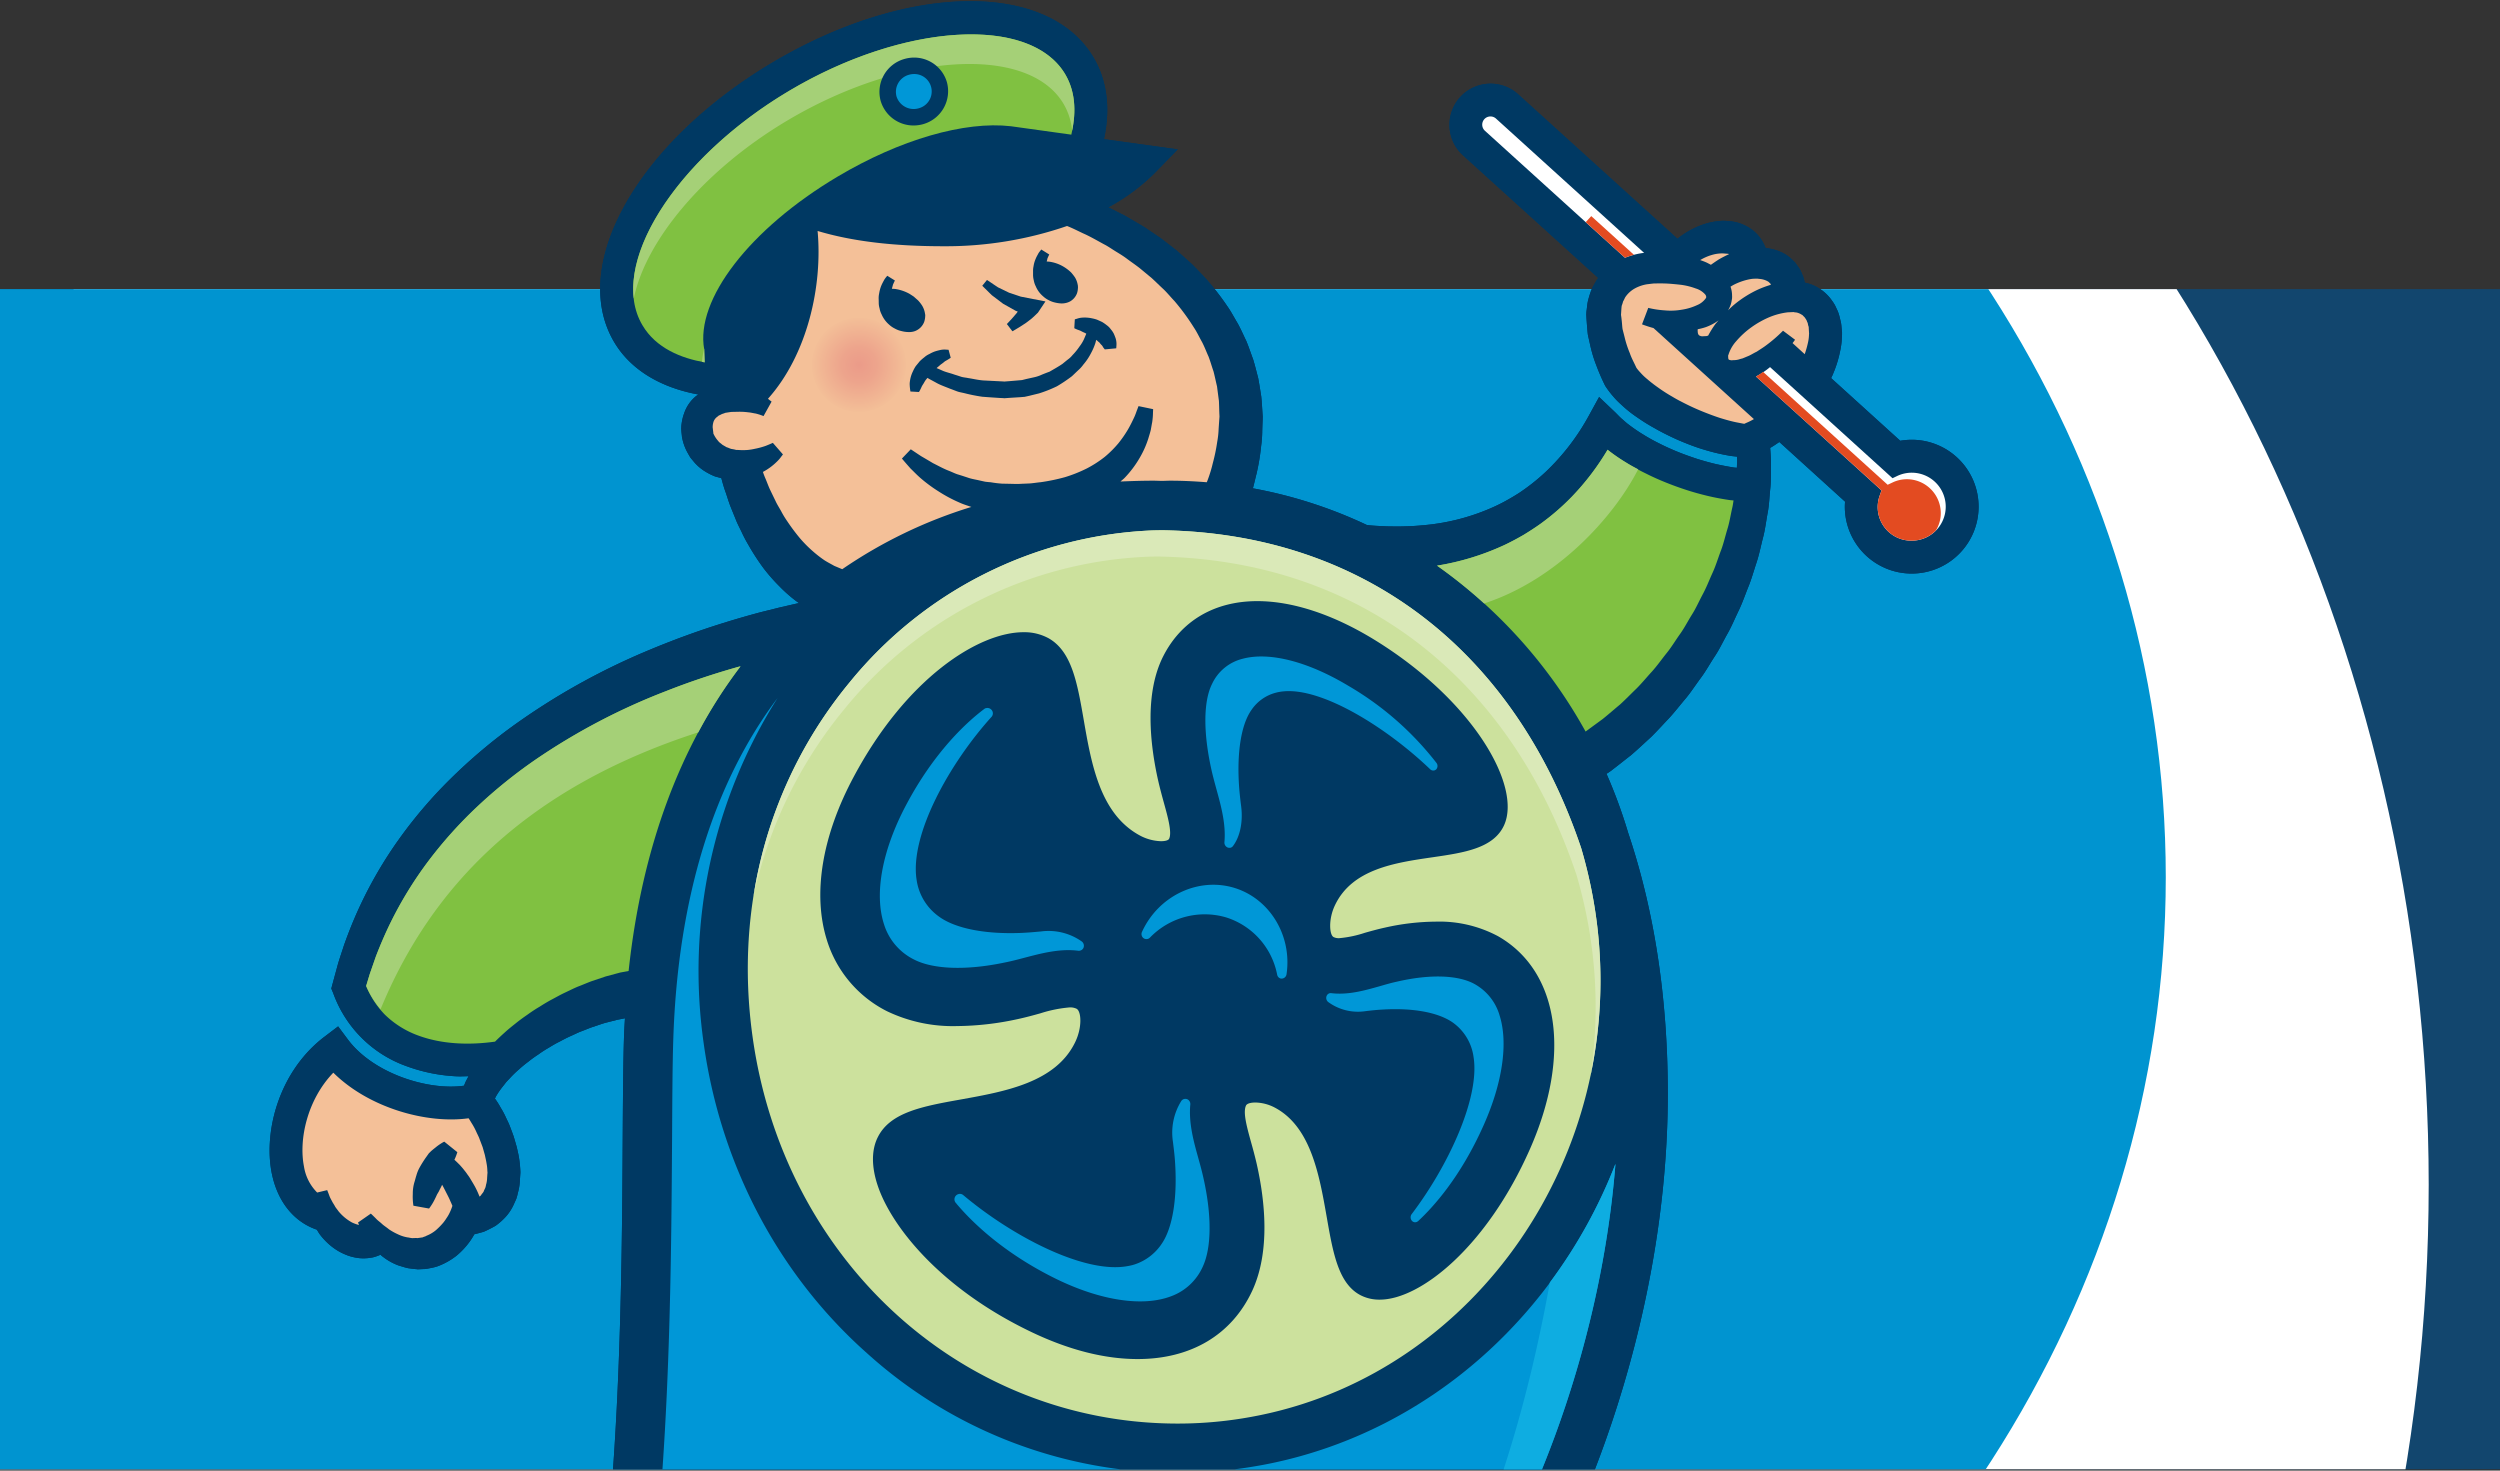
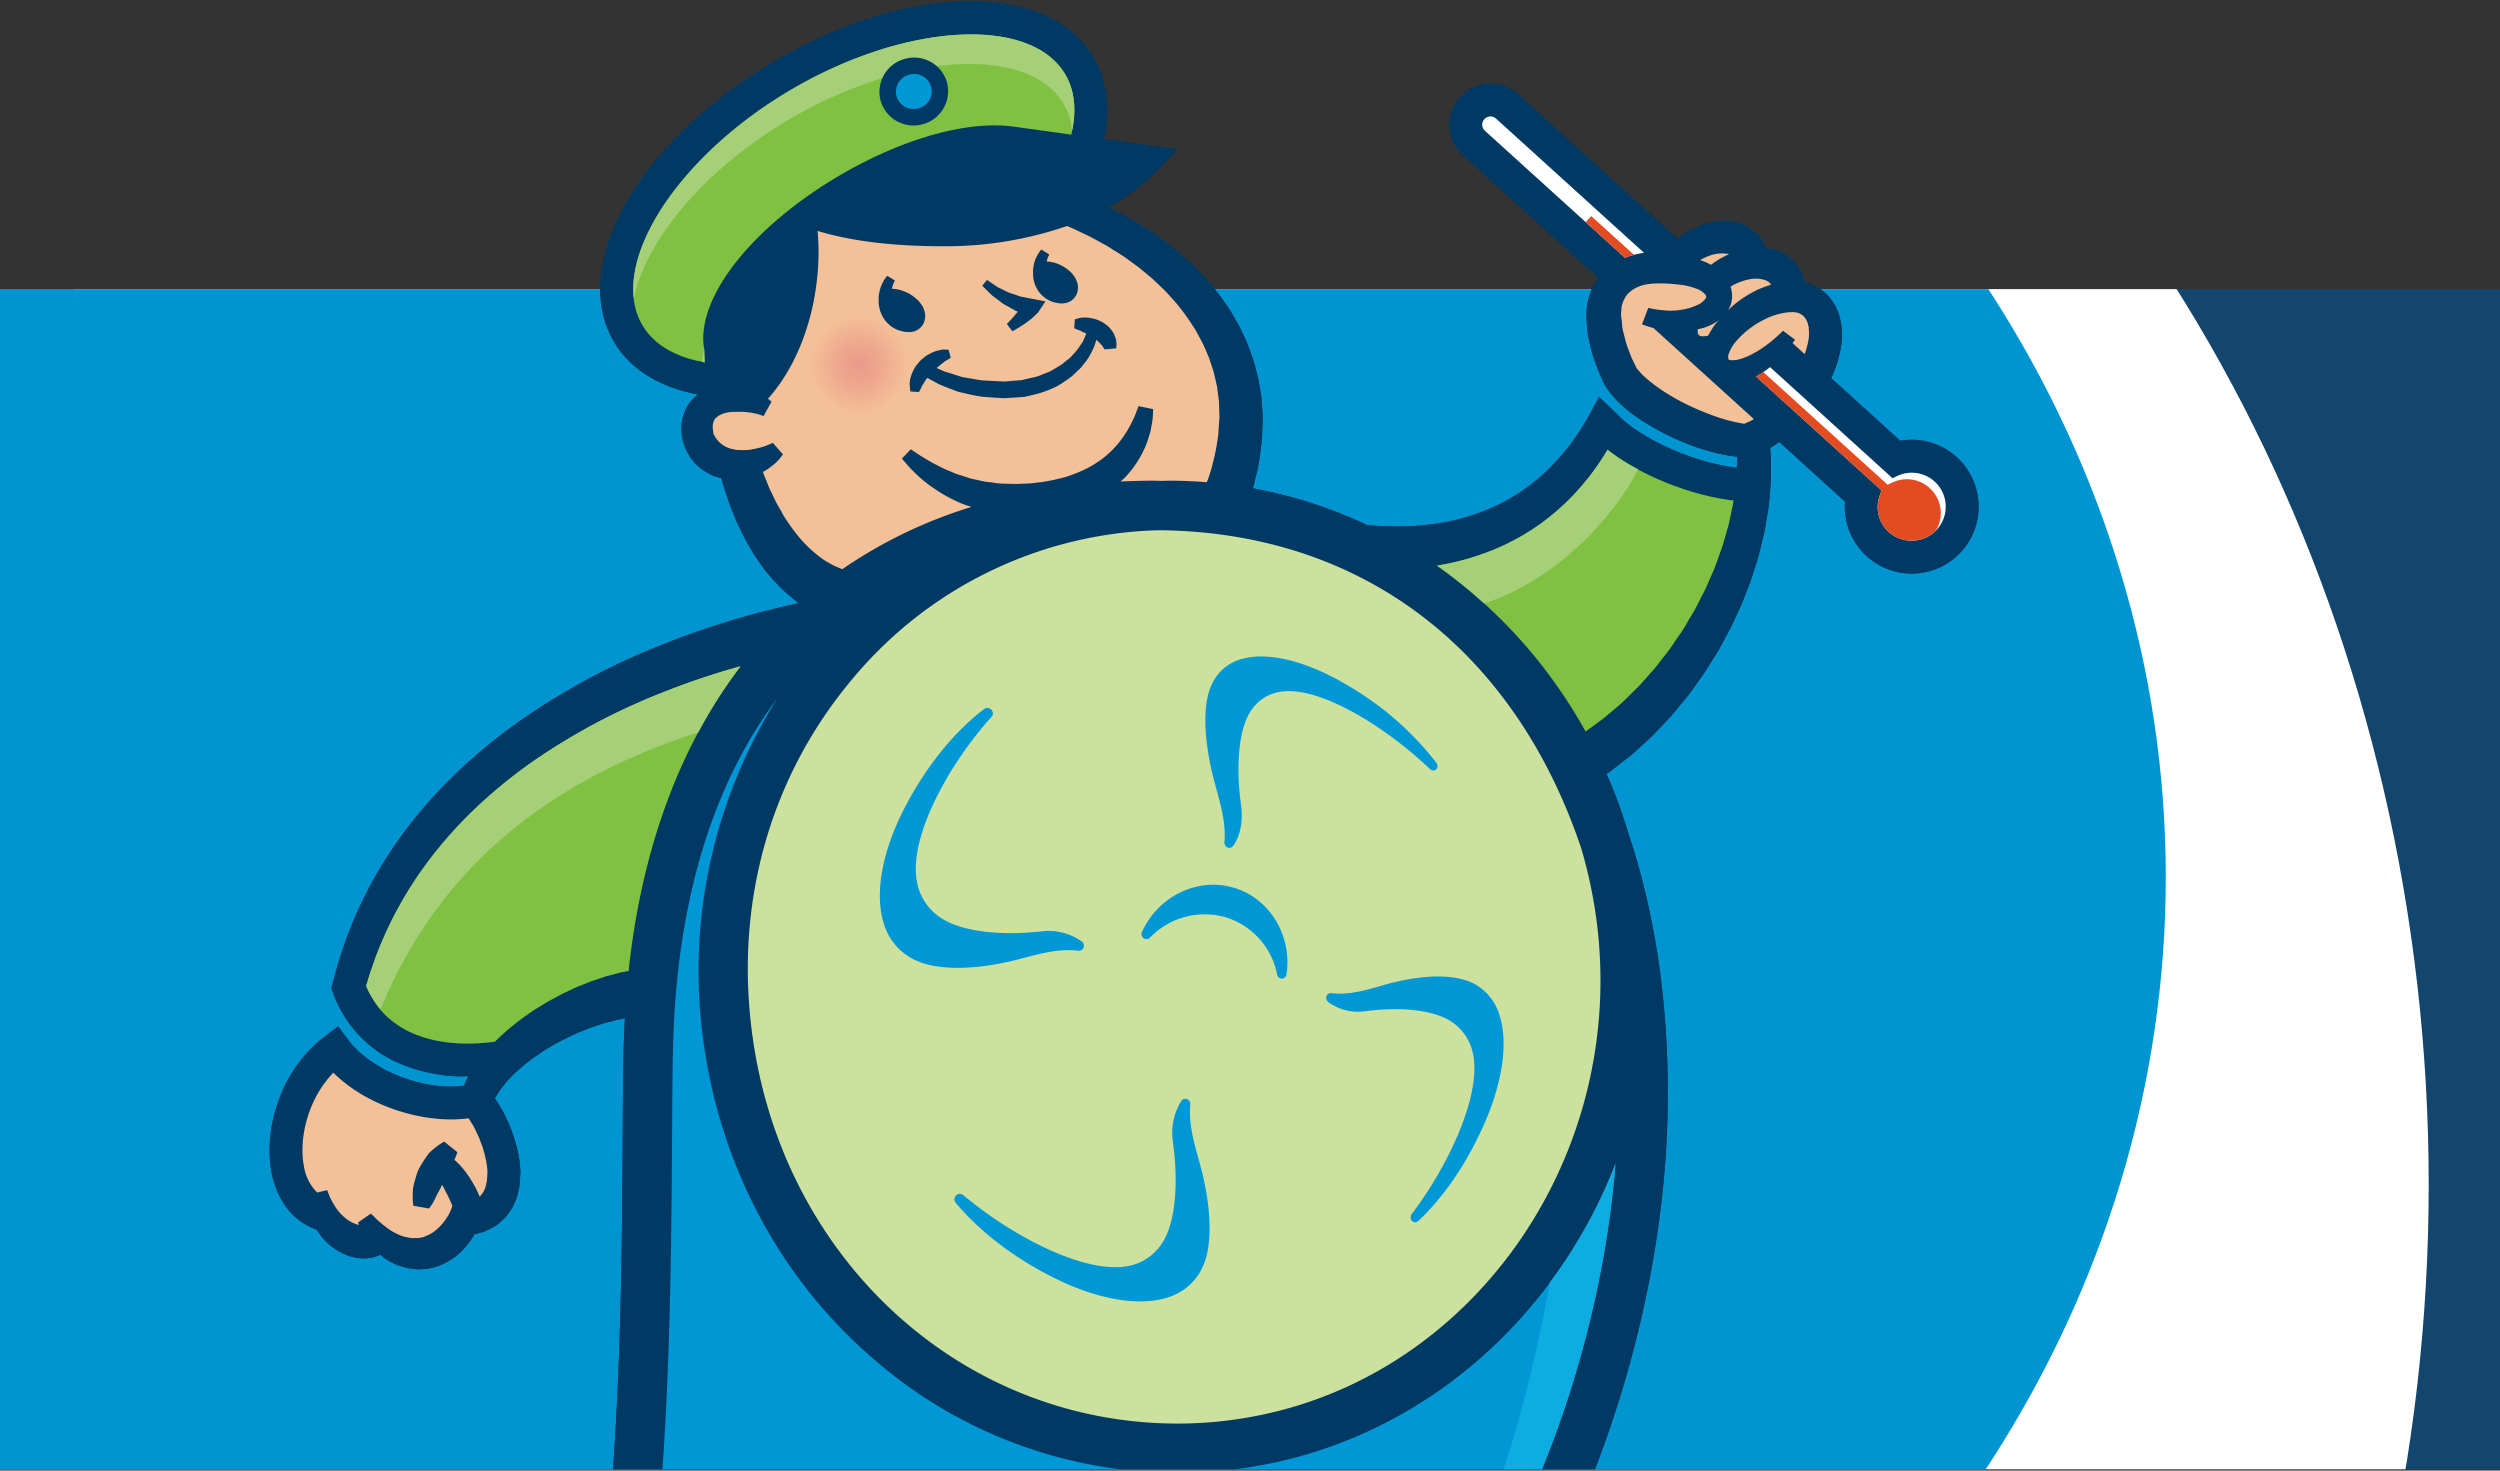
<svg xmlns="http://www.w3.org/2000/svg" xmlns:xlink="http://www.w3.org/1999/xlink" width="561" height="330" viewBox="0 0 561 330">
  <rect x="0" y="0" width="561" height="330" fill="#333333" stroke="none" />
  <defs>
    <clipPath id="clip-path">
      <rect id="Rectangle_25614" data-name="Rectangle 25614" width="561" height="330" transform="translate(0 1972)" fill="#fff" stroke="#707070" stroke-width="1" />
    </clipPath>
    <clipPath id="clip-path-2">
      <path id="Path_179212" data-name="Path 179212" d="M0,0H1920V264.82H0Z" transform="translate(0 5794.034)" fill="#12466e" />
    </clipPath>
    <clipPath id="clip-path-4">
      <path id="Path_179213" data-name="Path 179213" d="M0,0H1920V329.434H0Z" transform="translate(0 5729.42)" fill="#12466e" />
    </clipPath>
    <radialGradient id="radial-gradient" cx="0.5" cy="0.5" r="0.5" gradientUnits="objectBoundingBox">
      <stop offset="0" stop-color="#eb9b89" />
      <stop offset="0.363" stop-color="#eda48c" />
      <stop offset="0.971" stop-color="#f3be97" />
      <stop offset="1" stop-color="#f4c098" />
    </radialGradient>
    <radialGradient id="radial-gradient-2" cx="0.5" cy="0.5" r="0.5" gradientTransform="translate(0.003)" xlink:href="#radial-gradient" />
  </defs>
  <g id="Mask_Group_70186" data-name="Mask Group 70186" transform="translate(0 -1972)" clip-path="url(#clip-path)">
    <g id="Group_70951" data-name="Group 70951">
      <path id="Path_84335" data-name="Path 84335" d="M0,0H1920V264.82H0Z" transform="translate(0 2036.879)" fill="#12466e" />
      <g id="Mask_Group_70178" data-name="Mask Group 70178" transform="translate(0 -3757.154)" clip-path="url(#clip-path-2)">
        <ellipse id="Ellipse_266" data-name="Ellipse 266" cx="292.5" cy="340" rx="292.5" ry="340" transform="translate(-40 5655)" fill="#fff" />
      </g>
      <g id="Mask_Group_70177" data-name="Mask Group 70177" transform="translate(0 -3757.154)" clip-path="url(#clip-path-2)">
        <ellipse id="Ellipse_265" data-name="Ellipse 265" cx="292.5" cy="262" rx="292.5" ry="262" transform="translate(-99 5664)" fill="#0094d0" />
      </g>
      <g id="Mask_Group_70179" data-name="Mask Group 70179" transform="translate(0 -3757.154)" clip-path="url(#clip-path-4)">
        <g id="Group_70215" data-name="Group 70215" transform="translate(60.5 5729.42)">
          <path id="Path_36" data-name="Path 36" d="M313.663,95.484c.571,13.739-68.658,27.825-154.653,31.432-86,3.646-156.185-4.559-156.766-18.3S70.917,80.808,156.907,77.181,313.082,81.73,313.663,95.484Z" transform="translate(8.695 296.176)" fill="#d5d7d5" />
          <path id="Path_37" data-name="Path 37" d="M368.487,98.417a15.692,15.692,0,0,0-2.572.225L350.4,84.575c.122-.254.259-.5.361-.761a26.677,26.677,0,0,0,1.811-6.042,16.207,16.207,0,0,0,.21-1.659l.049-.874.02-.43,0-.107v-.088l0-.312-.02-.156-.127-1.381a6.283,6.283,0,0,0-.146-.879l-.249-1.02a8.193,8.193,0,0,0-.7-1.908,7.861,7.861,0,0,0-.986-1.723,9.732,9.732,0,0,0-3-2.845,9.315,9.315,0,0,0-3.148-1.235,3.68,3.68,0,0,0-.068-.381,6.927,6.927,0,0,0-.537-1.576,6.7,6.7,0,0,0-.927-1.689c-.2-.288-.42-.586-.634-.893-.273-.249-.556-.522-.859-.805a7.732,7.732,0,0,0-2.026-1.391,10.748,10.748,0,0,0-3.709-1.02,10.1,10.1,0,0,0-1.43-2.543,9.135,9.135,0,0,0-3.441-2.641,8.884,8.884,0,0,0-2.533-.761,6.631,6.631,0,0,0-1.01-.122l-.425-.024-.224-.015h-.161l-.288-.02-.02.01h-.039a15.376,15.376,0,0,0-4.739.922,18.922,18.922,0,0,0-5.476,3.109L280.164,20.885a9.229,9.229,0,0,0-12.407,13.666L298.14,62.094c-.493.693-.893,1.45-1.323,2.187a19.589,19.589,0,0,0-1.01,3.119c-.171.869-.19,1.464-.3,2.2l-.024.268V69.9l-.02.4v.1l.015.156.029.625.088,1.245c.083.839.122,1.674.234,2.484l.532,2.367a30.143,30.143,0,0,0,1.4,4.564,45.8,45.8,0,0,0,1.889,4.354l.068.146.1.137a20.734,20.734,0,0,0,1.65,2.172,17.772,17.772,0,0,0,1.762,1.811,28.033,28.033,0,0,0,3.695,2.958,42.837,42.837,0,0,0,3.875,2.406c1.308.752,2.645,1.43,3.992,2.065s2.738,1.21,4.139,1.742,2.85.991,4.3,1.391,2.963.737,4.49.991c.493.083,1.04.127,1.562.19.015.43.044.849.034,1.274-.034.425-.049.815-.063,1.225-.22-.024-.439-.024-.654-.059-1.411-.22-2.806-.493-4.207-.81-1.406-.342-2.806-.732-4.193-1.171-1.362-.459-2.723-.932-4.075-1.479s-2.665-1.132-3.953-1.772-2.548-1.308-3.753-2.06A36.026,36.026,0,0,1,304.963,95c-.576-.41-1.035-.883-1.562-1.313-.508-.449-.927-.918-1.391-1.372l-3.67-3.5-2.328,4.246h0a51.16,51.16,0,0,1-9.527,12.441,46.127,46.127,0,0,1-6.033,4.808c-1.084.7-2.191,1.352-3.309,1.957s-2.279,1.157-3.475,1.664a48.432,48.432,0,0,1-14.96,3.68c-1.288.122-2.6.21-3.909.229-1.308.059-2.621.029-3.944.01-1.318-.059-2.645-.1-3.914-.225-.21-.015-.473-.054-.693-.073a103.907,103.907,0,0,0-25.6-8.239c.278-.986.508-2.074.83-3.324a48.836,48.836,0,0,0,1.025-6.194,25.42,25.42,0,0,0,.244-3.334c.015-.556.029-1.108.054-1.674l.034-.864.015-.693-.029-.483c-.093-1.308-.146-2.645-.293-4.012-.215-1.357-.425-2.743-.688-4.144-.361-1.376-.7-2.782-1.127-4.183-.508-1.357-.971-2.772-1.537-4.139-.649-1.323-1.235-2.7-1.952-3.988-.776-1.279-1.459-2.621-2.314-3.827a57.119,57.119,0,0,0-5.457-6.892c-1.02-1.03-1.967-2.108-3.021-3.036s-2.065-1.874-3.109-2.753c-1.074-.82-2.128-1.645-3.163-2.436-1.054-.766-2.128-1.445-3.143-2.143-1.015-.727-2.074-1.284-3.06-1.869-1.01-.576-1.947-1.186-2.919-1.64-.991-.493-1.923-.981-2.831-1.43a45.11,45.11,0,0,0,10.489-7.775l5.086-5.227-16.546-2.294c1.484-6.887.717-13.173-2.372-18.366-10.25-17.229-41.9-16.726-72.041,1.186S67.073,59.238,77.323,76.5c3.622,6.111,10.245,10.167,18.889,11.763a6.5,6.5,0,0,0-.615.434,8.5,8.5,0,0,0-1.084,1.093A8.712,8.712,0,0,0,93,92.55a10.549,10.549,0,0,0-.61,2.948l0,.19-.02.078v.073l.02.39.015.259.049.513.054.5a3.361,3.361,0,0,0,.1.63,10.985,10.985,0,0,0,1.127,3.085c.239.43.473.859.742,1.264l.922,1.108a10.787,10.787,0,0,0,2.138,1.821,14.362,14.362,0,0,0,2.421,1.24c.483.132.942.259,1.411.381.293,1.1.6,2.206,1.005,3.29.347,1.01.644,2.04,1.04,3.036s.805,1.991,1.206,2.977c.381,1,.908,1.938,1.352,2.894s.932,1.879,1.469,2.782a53.19,53.19,0,0,0,3.3,5.1,39.707,39.707,0,0,0,3.685,4.217,32.134,32.134,0,0,0,3.641,3.221c.268.2.508.356.771.537l-.044.029-.015-.054-4.2.962-4.329,1.079q-4.276,1.135-8.483,2.45-8.441,2.636-16.595,6.052a152.221,152.221,0,0,0-30.905,17.278,121.8,121.8,0,0,0-13.583,11.538,103.981,103.981,0,0,0-11.626,13.593,94.857,94.857,0,0,0-9,15.5c-1.249,2.714-2.357,5.486-3.353,8.3-.459,1.43-.952,2.841-1.372,4.256l-1.176,4.329-.312,1.162.434,1.054h0a27.124,27.124,0,0,0,16.356,16.341,37.483,37.483,0,0,0,11.221,2.3c.932.049,1.855,0,2.782-.024-.156.308-.3.6-.464.888a11.118,11.118,0,0,0-.542,1.245c-7.99,1.157-20.319-2.7-26.049-10.347l-2.211-2.963-2.948,2.24C2.163,240.013-1.366,253.519.46,262.88,1.714,269.308,5.4,273.9,10.6,275.672c.234.371.444.761.722,1.123a14.567,14.567,0,0,0,1.586,1.772,14.279,14.279,0,0,0,1.884,1.513,12.522,12.522,0,0,0,2.138,1.142,10.736,10.736,0,0,0,2.226.688,9.208,9.208,0,0,0,2.157.19,10.878,10.878,0,0,0,1.879-.215,10.087,10.087,0,0,0,1.44-.483.7.7,0,0,0,.234-.117,5.454,5.454,0,0,0,.678.561,12.867,12.867,0,0,0,3.5,1.9c.674.185,1.372.444,2.084.576l1.069.141.556.054.273.024.127.015.083.02h0l.293-.02h.034l.854-.039.434-.015c.151-.02.43-.059.635-.093.449-.083.9-.171,1.357-.273A8.782,8.782,0,0,0,38,283.775a15.639,15.639,0,0,0,3.978-2.289,16.908,16.908,0,0,0,2.894-3.1,14.563,14.563,0,0,0,1.059-1.674c.7-.176,1.445-.371,2.143-.581a28.086,28.086,0,0,0,2.65-1.342,14.477,14.477,0,0,0,2.318-2.069,10.681,10.681,0,0,0,1.689-2.582l.61-1.357a10.323,10.323,0,0,0,.366-1.352,11.907,11.907,0,0,0,.449-2.689l.083-1.293.02-.322.015-.161v-.083l0-.244-.029-.547a24.273,24.273,0,0,0-.273-2.5c-.132-.874-.332-1.606-.5-2.416l-.664-2.289c-.249-.757-.547-1.5-.825-2.245-.259-.747-.644-1.454-.966-2.167a17.345,17.345,0,0,0-1.127-2.108,19.5,19.5,0,0,0-1.279-2.05l-.049-.073c.1-.2.19-.41.317-.615a16.315,16.315,0,0,1,1.43-2.065l.791-1.015.913-.971a22.706,22.706,0,0,1,1.938-1.865,26.316,26.316,0,0,1,2.113-1.738,26.4,26.4,0,0,1,2.235-1.616,25.691,25.691,0,0,1,2.348-1.518c.786-.483,1.591-.962,2.426-1.367.825-.439,1.645-.879,2.5-1.254s1.674-.81,2.562-1.127c.864-.317,1.718-.713,2.6-.976.879-.3,1.742-.61,2.626-.864l2.66-.678,1.718-.337c-.083,1.415-.171,2.811-.215,4.246-.181,5.608-.234,13.31-.288,22.222-.19,33.331-.512,83.759-7.819,119.892l-.537,2.66,1.781,2.065a28.845,28.845,0,0,0,3.914,3.646,9.515,9.515,0,0,1-1.01,1.142c-.351.342-.7.7-1.054,1.064-.405.317-.83.664-1.249,1a11.437,11.437,0,0,1-1.4,1,10.178,10.178,0,0,1-1.528.976c-.552.278-1.084.635-1.655.9l-1.772.8c-.6.3-1.249.483-1.874.722a19.921,19.921,0,0,1-1.913.625q-.981.293-1.947.542c-.664.137-1.308.278-1.962.4-1.289.312-2.6.376-3.827.586-1.235.142-2.431.171-3.529.259-1.054,0-2.011.029-2.86.029a22.292,22.292,0,0,1-2.533-.117c-1.474-.1-2.323-.171-2.323-.171L41.6,407.244s.825.215,2.25.62c.771.2,1.454.444,2.723.7,1.186.22,2.558.512,4.017.776,1.415.181,2.963.43,4.622.61,1.669.083,3.431.308,5.286.283h2.836c.962-.059,1.947-.142,2.928-.21a26.746,26.746,0,0,0,3.016-.332c1.005-.156,2.021-.239,3.046-.473l3.05-.683c1.01-.249,2.021-.6,3.016-.893a25.152,25.152,0,0,0,2.968-1.093,25.984,25.984,0,0,0,2.87-1.225c.927-.464,1.845-.937,2.733-1.376.869-.552,1.718-1.084,2.548-1.611A38.007,38.007,0,0,0,94,398.991c.566-.532,1.123-1.005,1.655-1.5.083,3.226.225,6.653.473,10.987l22.1-1.254c-.361-6.365-.508-10.655-.5-15.311,2.04-.278,4.071-.6,6.081-1.04l1.508-.332,1.118-1.064c22.979-21.968,47.861-34.068,70.039-34.068,10.386,0,24.2,2.133,24.253,20.675l.015,3.338,2.963,1.537a23.506,23.506,0,0,0,2.831,1.21c-.21,3.251-.547,7.053-.9,11.016-.161,1.821-.332,3.656-.483,5.481l22.056,1.869c.151-1.786.308-3.587.473-5.379.137-1.5.268-2.963.381-4.407a37.679,37.679,0,0,0,4.256,2.831,24.813,24.813,0,0,0,2.587,1.328,27.892,27.892,0,0,0,2.733,1.2c.932.317,1.874.678,2.836,1.01.957.3,1.918.513,2.9.771a20.982,20.982,0,0,0,2.919.615c.976.166,1.962.386,2.928.473,1.933.229,3.856.41,5.72.454,1.874.127,3.67,0,5.413-.015,1.728-.127,3.4-.166,4.939-.39,1.557-.161,3.021-.342,4.354-.581,2.675-.386,4.852-.888,6.369-1.22,1.518-.361,2.377-.561,2.377-.561l-2.68-14.52s-.742.083-2.065.176c-1.3.1-3.187.239-5.418.229-1.123.024-2.318,0-3.568-.078-1.274,0-2.567-.176-3.909-.268-1.318-.2-2.719-.322-4.046-.625a39.48,39.48,0,0,1-3.973-.913c-.649-.166-1.24-.405-1.864-.615a11.607,11.607,0,0,1-1.767-.678c-.527-.234-1.079-.449-1.577-.708a32.71,32.71,0,0,0,4.232-2.3l.835-.547.6-.8c20.2-27.215,40.564-77.927,40.564-129.907,0-21.412-3.031-41.091-8.9-58.5a113.74,113.74,0,0,0-4.856-13.232l.9-.6c1.586-1.2,3.182-2.475,4.754-3.714,1.484-1.289,2.88-2.6,4.315-3.919,1.381-1.342,2.67-2.792,4-4.178,1.313-1.42,2.494-2.958,3.729-4.417s2.265-3.094,3.417-4.632,2.069-3.221,3.124-4.827c1.064-1.581,1.874-3.329,2.811-4.993.962-1.659,1.689-3.436,2.514-5.154.844-1.708,1.474-3.539,2.172-5.305.742-1.757,1.25-3.612,1.85-5.432.62-1.806.991-3.695,1.464-5.559.513-1.845.737-3.778,1.079-5.657.386-1.879.42-3.831.635-5.735.19-1.928.093-3.88.146-5.808-.024-1.064-.1-2.143-.185-3.207.722-.4,1.376-.864,2.055-1.323L353.527,112.3c-.029.386-.049.761-.049,1.132a15.011,15.011,0,1,0,15.009-15.013Z" transform="translate(0 0)" fill="#003963" />
          <path id="Path_38" data-name="Path 38" d="M84.983,17.124c.024.1.049.2.083.293a1.011,1.011,0,0,1,.078.454l.078,1.293v.015l-.015.073-.01.249-.034.478A9,9,0,0,1,85,21.019a22.032,22.032,0,0,1-.761,2.723l-2.724-2.484c.185-.249.386-.488.556-.757l-2.7-2.021a31.7,31.7,0,0,1-3.817,3.3c-.664.508-1.391.932-2.079,1.4-.732.337-1.425.825-2.148,1.079-.361.151-.727.317-1.059.439-.283.068-.556.142-.81.229a4.222,4.222,0,0,1-1.186.156l-.478.034-.034,0L67.69,25.1l-.166-.029c-.391-.093-.381-.181-.376-.22-.01,0-.059-.156-.034-.137-.024.342-.093-1.088-.034-.683a8.162,8.162,0,0,1,1.781-3.192A19.1,19.1,0,0,1,72.3,17.69a20.789,20.789,0,0,1,4.051-2.27,15.63,15.63,0,0,1,4.08-1.069l1.308-.059h.01l.093.029.181.029.371.039a3.37,3.37,0,0,1,1.191.508c.2.059.3.273.469.4a2.164,2.164,0,0,1,.4.517,1.879,1.879,0,0,1,.322.649A1.584,1.584,0,0,1,84.983,17.124Z" transform="translate(260.237 55.469)" fill="#f4c098" />
          <path id="Path_39" data-name="Path 39" d="M62.128,14.467h0C62.143,14.335,62.143,14.388,62.128,14.467Z" transform="translate(241.107 55.832)" fill="#0097d7" />
          <path id="Path_40" data-name="Path 40" d="M67.24,16.515H67.21C67.079,16.53,67.147,16.52,67.24,16.515Z" transform="translate(260.546 64.092)" fill="#0097d7" />
          <path id="Path_41" data-name="Path 41" d="M70.355,14.674c-.278.327-.581.639-.835.991a22.455,22.455,0,0,0-1.513,2.45.683.683,0,0,0-.283.083c-.356.02-.732.039-1.132.063l0-.015h0l-.059-.01-.127-.02c-.1,0-.146-.059-.21-.078a.6.6,0,0,1-.3-.19,1.273,1.273,0,0,1-.176-.356c.02-.063.01,0-.024-.1l-.039-.459,0-.185v0c0-.063.019-.117.019-.181a13.892,13.892,0,0,0,1.8-.469A11.523,11.523,0,0,0,70.355,14.674Z" transform="translate(254.795 56.947)" fill="#f4c098" />
          <path id="Path_42" data-name="Path 42" d="M66.05,13.635v.078c0-.049,0-.122,0-.171v.034Z" transform="translate(256.328 52.554)" fill="#0097d7" />
          <path id="Path_43" data-name="Path 43" d="M76.536,13.835a2.18,2.18,0,0,0,.112.239l.034.059a22.429,22.429,0,0,0-3.021,1.127A24.613,24.613,0,0,0,68.4,18.618c-.473.39-.9.825-1.347,1.24a6.707,6.707,0,0,0,.625-1.337c.049-.2.117-.41.151-.615l.054-.307.029-.142.034-.264.01-.078v-.029l.01-.293-.01-.225a6.051,6.051,0,0,0-.347-2.011c.215-.122.41-.249.615-.366a13.821,13.821,0,0,1,3.085-1.167,10.8,10.8,0,0,1,1.235-.229c.322-.02.644-.034.957-.034l.137,0h-.01l.073,0,.3.049a4.57,4.57,0,0,1,1.865.5c.186.122.391.2.464.366C76.395,13.727,76.463,13.781,76.536,13.835Z" transform="translate(260.22 49.504)" fill="#f4c098" />
          <path id="Path_44" data-name="Path 44" d="M68.513,12.753h0Z" transform="translate(265.545 49.492)" fill="#0097d7" />
          <path id="Path_45" data-name="Path 45" d="M68.393,11.943a8.239,8.239,0,0,1,2.475-.347l.205.015.429.034c.249.024.678.024.654.088a.235.235,0,0,0,.1.029c-.8.361-1.567.761-2.328,1.2-.591.386-1.171.776-1.747,1.191-.278-.151-.576-.3-.849-.449a14.913,14.913,0,0,0-1.562-.61A11.018,11.018,0,0,1,68.393,11.943Z" transform="translate(255.249 45.002)" fill="#f4c098" />
          <path id="Path_46" data-name="Path 46" d="M56.224,5.905A1.843,1.843,0,0,1,57.6,5.3a1.821,1.821,0,0,1,1.245.478L92.088,35.922a1.88,1.88,0,0,1-.239.01,17.049,17.049,0,0,0-4.066,1.074L56.36,8.516A1.857,1.857,0,0,1,56.224,5.905Z" transform="translate(216.36 20.569)" fill="#fff" />
          <path id="Path_47" data-name="Path 47" d="M212.6,113.154c6.1,51.385-26.952,99.539-75.237,109.657a91.618,91.618,0,0,1-18.879,1.977c-48.349,0-88.5-36.572-95.449-86.937-4.056-29.3,3.714-57.525,21.846-79.454a92.507,92.507,0,0,1,67.165-34c.962-.049,1.923-.054,2.885-.073,45.553.713,79.245,27.318,94.058,71.318A106.289,106.289,0,0,1,212.6,113.154Z" transform="translate(85.323 94.397)" fill="#cce19d" />
          <g id="Group_8" data-name="Group 8" transform="translate(108.575 118.721)">
            <path id="Path_48" data-name="Path 48" d="M42.788,64.293A92.526,92.526,0,0,1,109.948,30.3c.962-.054,1.933-.063,2.889-.083,45.552.713,79.245,27.337,94.058,71.323a105.537,105.537,0,0,1,3.612,17.507,103.342,103.342,0,0,1-.464,27.86,103.663,103.663,0,0,0,1.552-33.751,106.286,106.286,0,0,0-3.612-17.512c-14.813-44-48.505-70.606-94.058-71.318-.962.02-1.923.024-2.885.073a92.507,92.507,0,0,0-67.165,34,99.252,99.252,0,0,0-21.632,48.139A99.008,99.008,0,0,1,42.788,64.293Z" transform="translate(-22.245 -24.324)" fill="#dae9b8" />
          </g>
          <path id="Path_49" data-name="Path 49" d="M47.143,19.615a106.275,106.275,0,0,1-20.333-1.7c.117-.063.229-.132.337-.2C39.6,10.322,52.747,6.359,61.39,7.374L83.105,10.4C74.046,16.257,61.215,19.615,47.143,19.615Z" transform="translate(104.046 28.007)" fill="#003963" />
-           <path id="Path_50" data-name="Path 50" d="M18.805,66.795c-7.873-13.246,7.209-37.328,32.911-52.6S105.786-2.8,113.654,10.441c2.606,4.388,2.367,9.43,1.391,13.578L101.5,22.136c-10.391-1.215-24.951,3-38.929,11.314-19.67,11.69-31.94,27.6-29.91,38.744.02.464.039,1.176.073,2.143.01.239.02.517.024.781C27.488,74.185,21.846,71.944,18.805,66.795Z" transform="translate(64.863 5.929)" fill="#80c141" />
          <g id="Group_9" data-name="Group 9" transform="translate(81.602 7.457)">
            <path id="Path_51" data-name="Path 51" d="M113.633,10.441C105.765-2.8,77.408-1.082,51.7,14.2,29.5,27.378,15.265,47.121,16.837,60.811,19.453,47.877,32.519,32,51.334,20.828,77.042,5.561,105.4,3.838,113.262,17.084a14.527,14.527,0,0,1,1.938,6.023C116.02,19.139,116.059,14.517,113.633,10.441ZM32.641,72.193c0-.044,0-.117-.015-.161a19.356,19.356,0,0,0-.478,2.963c.19.049.4.093.591.122,0-.264-.015-.542-.024-.781C32.68,73.369,32.661,72.657,32.641,72.193Z" transform="translate(-16.719 -1.528)" fill="#a5d077" />
          </g>
          <path id="Path_52" data-name="Path 52" d="M25.221,44.543a23.332,23.332,0,0,0-2.465-.717c-.2-1.391-.381-2.689-.537-3.831C22.1,38.779,22,37.72,21.9,36.846c-.166-1.738-.342-2.924-.342-2.924-.976-5.154,4.285-14.12,14.725-22.862C36.828,22.4,33.406,35.958,25.221,44.543Z" transform="translate(83.227 42.926)" fill="#003963" />
          <path id="Path_53" data-name="Path 53" d="M47.616,86.584c-.591-.351-1.332-.708-2.148-1.225a26.472,26.472,0,0,1-2.626-2.04A27.707,27.707,0,0,1,39.948,80.4,44.872,44.872,0,0,1,37.1,76.588a20.693,20.693,0,0,1-1.337-2.2c-.42-.776-.913-1.508-1.289-2.338-.4-.82-.8-1.645-1.2-2.479s-.7-1.718-1.064-2.567a14.2,14.2,0,0,1-.566-1.484,13.147,13.147,0,0,0,3.119-2.289,7.963,7.963,0,0,0,1.04-1.206c.225-.278.332-.43.332-.43L33.871,59s-.615.283-1.591.669a17.759,17.759,0,0,1-2.382.654l-.01-.034a.132.132,0,0,0-.049.044,13.051,13.051,0,0,1-1.5.249,10.629,10.629,0,0,1-1.1.049c-.371.029-1.084-.049-1.62-.049a7.684,7.684,0,0,0-1.044-.215c-.381-.093-.717-.3-1.093-.39-.332-.21-.683-.386-1-.6-.268-.278-.644-.449-.859-.781a6.306,6.306,0,0,1-1.049-1.581c-.049.01-.054-.22-.073-.386l-.063-.5-.059-.508-.01-.02a3.671,3.671,0,0,1,.1-1,2.3,2.3,0,0,1,.879-1.415c.132-.083.239-.2.386-.312.176-.068.342-.156.493-.229.351-.2.586-.2.947-.376.293-.054.576-.088.864-.137l.415-.063.054-.015h.015l.1,0c.464,0,.908-.02,1.342-.024a14.651,14.651,0,0,1,2.377.117c.7.059,1.186.21,1.684.273a13.046,13.046,0,0,1,1.289.39c.307.122.469.176.469.176l1.806-3.246s-.137-.1-.405-.3c-.122-.093-.259-.21-.41-.332,8.917-9.991,12.27-25.395,11.138-37.66C51.6,13.757,60.843,14.88,72.132,14.88a83.516,83.516,0,0,0,27.752-4.544c1.142.434,2.274,1.025,3.656,1.674,1.411.61,2.963,1.518,4.656,2.436.864.434,1.689,1.025,2.572,1.567s1.8,1.088,2.68,1.767c.883.654,1.816,1.289,2.719,1.991.888.732,1.791,1.484,2.7,2.235.883.805,1.728,1.65,2.626,2.484.879.83,1.65,1.8,2.5,2.684a50.419,50.419,0,0,1,4.373,5.964c.688,1.025,1.191,2.148,1.8,3.212.566,1.069.976,2.2,1.474,3.29.425,1.113.737,2.255,1.123,3.348.293,1.127.517,2.26.781,3.343.137,1.113.288,2.2.425,3.265.059,1.084.059,2.143.112,3.163l.015.356-.015.2-.063.849c-.034.566-.078,1.132-.112,1.684a20.511,20.511,0,0,1-.327,2.972,39.882,39.882,0,0,1-.981,4.729,29.747,29.747,0,0,1-1.108,3.665c-.088.249-.161.42-.249.625-2.724-.215-5.457-.351-8.214-.351-.605,0-1.2.039-1.786.044-.649,0-1.264-.044-1.908-.044-2.523,0-5,.083-7.453.185.283-.249.61-.5.874-.761a23.28,23.28,0,0,0,3.451-4.578,21,21,0,0,0,1.938-4.363c.2-.683.405-1.293.542-1.9.112-.605.205-1.186.307-1.689a15.516,15.516,0,0,0,.181-2.187l.034-.757-3.275-.683s-.1.244-.264.7c-.19.434-.42,1.23-.771,1.938-.347.732-.757,1.6-1.337,2.6a25.791,25.791,0,0,1-2.143,3.094,24.01,24.01,0,0,1-3.075,3.065,25.086,25.086,0,0,1-4.051,2.606A31.324,31.324,0,0,1,99.411,66.7a43.027,43.027,0,0,1-5.457,1.132c-.947.083-1.884.268-2.841.293l-1.43.059-.722.039c-.122,0,.024,0,.127.01h-.024l-.093-.01h-.19l-.386,0c-1.02-.029-2.04-.049-3.046-.068a24.232,24.232,0,0,1-2.587-.312c-.43-.034-.84-.068-1.249-.127-.43-.088-.849-.19-1.264-.278-.825-.2-1.674-.317-2.445-.576s-1.533-.508-2.284-.737c-.742-.21-1.411-.576-2.094-.835-1.357-.522-2.514-1.191-3.6-1.723-1.04-.62-1.947-1.152-2.7-1.591-1.474-.971-2.3-1.533-2.3-1.533l-1.991,2.079s.683.83,1.957,2.26c.7.659,1.5,1.533,2.523,2.382a32.654,32.654,0,0,0,3.68,2.689,32.047,32.047,0,0,0,4.8,2.567c.825.381,1.723.639,2.621.962A105.977,105.977,0,0,0,49.446,87.35C49.226,87.262,48.6,87.008,47.616,86.584Z" transform="translate(79.057 40.112)" fill="#f4c098" />
          <path id="Path_54" data-name="Path 54" d="M10.018,53.877Z" transform="translate(38.879 209.003)" fill="#0097d7" />
          <path id="Path_55" data-name="Path 55" d="M43.02,71.846l-.02.22-.054.83a5.584,5.584,0,0,1-.244,1.518,3.755,3.755,0,0,1-.171.708c-.1.2-.185.386-.273.561-.117.464-.43.664-.63,1.005a1.247,1.247,0,0,1-.386.381c-.225-.576-.473-1.162-.757-1.718-.351-.722-.8-1.435-1.23-2.162a9.5,9.5,0,0,0-.717-1.069,10.669,10.669,0,0,0-.732-.981,10.888,10.888,0,0,0-.771-.918c-.229-.293-.532-.547-.771-.8-.239-.225-.439-.43-.659-.605a12.432,12.432,0,0,0,.659-1.713l-2.938-2.367a11.793,11.793,0,0,0-2.06,1.4c-.293.22-.6.478-.913.752-.146.146-.293.3-.459.444-.151.21-.307.429-.449.635A24.489,24.489,0,0,0,27.66,70.8a8.285,8.285,0,0,0-.581,1.5c-.166.508-.283,1.015-.434,1.5a8.825,8.825,0,0,0-.376,2.68,13.394,13.394,0,0,0,.137,2.636l3.514.635a12.479,12.479,0,0,0,1.245-2.011c.146-.3.312-.62.459-.962s.405-.669.571-1.035.386-.727.547-1.1c.039-.063.063-.146.107-.239a.161.161,0,0,0,.044.093c.312.542.62,1.176.932,1.786s.644,1.235.883,1.835c.2.415.312.713.449,1.02a11.45,11.45,0,0,1-.713,1.747,7.464,7.464,0,0,1-.591.991c-.2.327-.434.654-.683.976a15.863,15.863,0,0,1-1.7,1.742,7.729,7.729,0,0,1-1.991,1.206c-.161.054-.366.2-.478.22-.127.044-.234.073-.347.117-.073.024-.073.073-.2.083l-.439.068-.737.1-.156-.024h-.3l-.605.024c-.405,0-.757-.132-1.152-.166a8.225,8.225,0,0,1-2.182-.713,13.287,13.287,0,0,1-1.967-1.1c-.566-.473-1.191-.844-1.635-1.279-.449-.415-.893-.7-1.259-1.108-.727-.737-1.171-1.137-1.171-1.137l-2.875,2s.093.22.22.547c-.166-.044-.322-.068-.5-.132a8.323,8.323,0,0,1-1.093-.434,11.149,11.149,0,0,1-1.069-.678,10.387,10.387,0,0,1-1.962-1.86c-.254-.386-.571-.708-.771-1.088s-.459-.732-.61-1.035c-.176-.337-.327-.61-.464-.883-.142-.3-.254-.639-.351-.9-.2-.5-.317-.805-.317-.805l-2.25.542A10.552,10.552,0,0,1,1.845,70.3c-1.2-6.135.786-15.018,6.589-21.036,8.053,7.975,21.08,11.524,30.349,10.23.307.425.561.9.854,1.357a15.294,15.294,0,0,1,.874,1.655c.249.586.561,1.108.766,1.723l.664,1.742.512,1.811c.117.6.278,1.225.356,1.777A10.05,10.05,0,0,1,43,71.28l.034.449v.015Z" transform="translate(5.863 191.18)" fill="#f4c098" />
          <path id="Path_56" data-name="Path 56" d="M10.018,53.926v0Z" transform="translate(38.879 209.086)" fill="#0097d7" />
          <path id="Path_57" data-name="Path 57" d="M61.441,99.3l-3.251.874-3.148,1.059c-1.03.381-2.026.825-3.051,1.21-1.015.42-1.986.918-2.977,1.381s-1.928,1.005-2.894,1.513-1.879,1.069-2.8,1.655c-.942.547-1.845,1.157-2.728,1.791-.9.62-1.786,1.259-2.626,1.943-.859.683-1.713,1.362-2.523,2.113q-1.062.944-2.079,1.962c-5.945.835-12.041.576-17.346-1.411a20.937,20.937,0,0,1-7.4-4.666,20.057,20.057,0,0,1-4.178-6.4L5.263,99.6l1.352-3.89c.986-2.558,2.065-5.081,3.265-7.536a86.9,86.9,0,0,1,8.59-13.984,97.031,97.031,0,0,1,11-12.221A111.261,111.261,0,0,1,42.318,51.611,142.713,142.713,0,0,1,71.7,36.164c5.174-2.045,10.469-3.817,15.819-5.34.307-.093.625-.171.937-.244C74.9,48.346,66.287,71.393,63.339,98.945Z" transform="translate(17.224 118.675)" fill="#80c141" />
          <path id="Path_58" data-name="Path 58" d="M199.048,243.276a32.358,32.358,0,0,1-5.925,2.67l-1.664.556a56.741,56.741,0,0,1-16.487,2.518,34.162,34.162,0,0,1-9.21-1.1c-1.6-17.79-14.223-27.879-35.156-27.879-25.029,0-51.448,12.436-76.526,36.035a60.219,60.219,0,0,1-11.494,1.1c-10.611,0-20.114-2.87-25.614-7.6,6.984-36.913,7.268-86.195,7.487-119.091.049-8.839.088-16.473.273-21.944,1.03-31.706,9.108-57.515,23.413-76.5a114.675,114.675,0,0,0-16.609,77.429c3.778,27.3,16.814,52.054,36.748,69.7a103.876,103.876,0,0,0,90.8,24.58c35.82-7.526,64.1-33.687,77.068-67.14C232.711,179.762,215.916,220.155,199.048,243.276Z" transform="translate(65.858 124.302)" fill="#0097d7" />
          <path id="Path_59" data-name="Path 59" d="M118.763,38.66c-.488,1.659-.869,3.334-1.513,4.939-.6,1.63-1.1,3.275-1.835,4.837-.717,1.586-1.328,3.2-2.167,4.725-.805,1.518-1.5,3.109-2.436,4.564-.908,1.469-1.7,3.021-2.714,4.407-1,1.411-1.879,2.9-2.982,4.237-1.074,1.342-2.06,2.753-3.216,4.036-1.152,1.249-2.245,2.592-3.451,3.8-1.245,1.191-2.421,2.421-3.69,3.578-1.3,1.074-2.587,2.211-3.9,3.265l-3.851,2.816A111.593,111.593,0,0,0,53.673,46.641,57.567,57.567,0,0,0,69.033,41.9q2.072-1,4.056-2.157c1.323-.805,2.621-1.64,3.856-2.528a53.061,53.061,0,0,0,6.931-5.994,57.282,57.282,0,0,0,8.078-10.6c.054.054.112.107.166.151a40.969,40.969,0,0,0,4.158,2.841,46.9,46.9,0,0,0,4.329,2.382c1.459.742,2.953,1.4,4.461,2.006s3.046,1.162,4.593,1.664,3.124.937,4.715,1.318,3.216.683,4.861.927c.322.049.644.063.976.1-.093.542-.151,1.088-.288,1.64C119.539,35.317,119.3,37.016,118.763,38.66Z" transform="translate(208.295 80.026)" fill="#80c141" />
          <path id="Path_60" data-name="Path 60" d="M90.415,44.206h-.01l-.6.273c-.054,0-.117-.01-.171-.02l-1.655-.317c-1.215-.254-2.431-.6-3.646-.976-1.22-.4-2.44-.854-3.641-1.337s-2.4-1.005-3.568-1.581S74.8,39.091,73.7,38.423a35.024,35.024,0,0,1-3.216-2.06,32.509,32.509,0,0,1-2.86-2.245,12.343,12.343,0,0,1-1.186-1.186,9.508,9.508,0,0,1-.854-1.03c-.493-1.1-1.1-2.152-1.479-3.295a22.541,22.541,0,0,1-1.166-3.582l-.459-1.8c-.083-.605-.107-1.186-.171-1.777l-.1-.883-.063-.439-.01-.112v-.034c.059-.674.073-1.5.166-2.021a6.09,6.09,0,0,0,.3-.942c.244-.356.361-.8.62-1.132a6.265,6.265,0,0,1,1.972-1.757,8.478,8.478,0,0,1,2.831-.966c.522-.054,1.088-.142,1.606-.176.678,0,1.484-.02,2.069,0,1.245.024,2.562.161,3.8.293a15.163,15.163,0,0,1,3.4.83,4.636,4.636,0,0,1,2.084,1.3.945.945,0,0,1,.259.517l.015.029v-.044l-.015.2v.01l.015-.039c0-.024,0,0-.015.059v.1l-.015-.054.01-.015a.911.911,0,0,1-.049.1,4.5,4.5,0,0,1-2.035,1.6,12.471,12.471,0,0,1-3.417,1.01,14.261,14.261,0,0,1-3.787.146,20.807,20.807,0,0,1-3.7-.561l-1.4,3.695c.888.332,1.738.61,2.577.835l22.53,20.426A13.245,13.245,0,0,1,90.415,44.206Z" transform="translate(241.119 50.354)" fill="#f4c098" />
          <path id="Path_61" data-name="Path 61" d="M103.284,55.772a7.541,7.541,0,0,1-7.175-10.133l.405-1.142L68.337,18.941c.078-.039.142-.073.215-.117a17.727,17.727,0,0,0,2.943-2L98.979,41.759l1.113-.532a7.625,7.625,0,1,1,3.192,14.545Z" transform="translate(265.203 65.287)" fill="#fff" />
          <g id="Group_10" data-name="Group 10" transform="translate(295.338 48.227)">
            <path id="Path_62" data-name="Path 62" d="M132.546,68.924a7.5,7.5,0,0,0-3.177.727l-1.108.517L100.3,44.828a11.971,11.971,0,0,1-1.376.937c-.073.044-.137.078-.215.117l28.177,25.556-.405,1.142a7.541,7.541,0,0,0,7.175,10.133,7.585,7.585,0,0,0,5.437-2.3,7.4,7.4,0,0,0,1.093-3.866A7.635,7.635,0,0,0,132.546,68.924ZM60.51,11.238l8.8,7.99a18.4,18.4,0,0,1,2.021-.659L61.75,9.881Z" transform="translate(-60.51 -9.881)" fill="#e34b21" />
          </g>
          <path id="Path_63" data-name="Path 63" d="M162.756,85.054c6.994-1.02,13.608-1.986,15.985-7.15,4.056-8.849-7.014-28.211-29.421-41.858-9.132-5.54-18.1-8.463-25.941-8.463-9.576,0-17.073,4.393-21.119,12.387-4.241,8.39-2.948,19.806-1.123,27.908.4,1.738.849,3.4,1.284,4.969.908,3.29,1.845,6.687,1.162,8.068-.2.415-1.1.542-1.835.542a10.721,10.721,0,0,1-4.934-1.4C88.06,75.176,86.128,64.043,84.424,54.208c-1.425-8.185-2.65-15.267-7.8-18.249a11.354,11.354,0,0,0-5.711-1.4c-10.02,0-26.22,10.181-38.134,32.511-7.082,13.242-9.21,26.2-6.008,36.5a26.643,26.643,0,0,0,13.5,16.033,34.179,34.179,0,0,0,15.741,3.338,65.639,65.639,0,0,0,13.637-1.572c1.786-.386,3.465-.844,5.052-1.289a29.466,29.466,0,0,1,6.57-1.328,3.288,3.288,0,0,1,1.547.3c1.069.561,1.328,4.193-.356,7.6-4.4,8.946-15.643,10.967-25.556,12.749-8.488,1.518-15.828,2.841-18.65,8.4-1.489,2.889-1.494,6.721-.02,11.05,3.016,8.927,13.837,22.862,34.366,32.706,8.444,4.051,16.5,6.106,23.916,6.106,12,0,21.134-5.452,25.727-15.331,4.124-8.912,2.826-20.368,1.01-28.421-.4-1.733-.849-3.412-1.289-4.959-.942-3.421-1.84-6.653-1.123-8.175.308-.635,1.674-.683,2.074-.683a9.715,9.715,0,0,1,4.417,1.157c8.073,4.3,9.971,15.111,11.641,24.643,1.4,8,2.611,14.911,7.629,17.473a9.155,9.155,0,0,0,4.256.962c9.117,0,24.028-11.855,33.717-33.829,9.317-21.153,6.506-39.891-7.155-47.715a27.941,27.941,0,0,0-14.042-3.28,53.323,53.323,0,0,0-11.392,1.347c-1.586.347-3.085.766-4.5,1.166a25.026,25.026,0,0,1-5.75,1.2,2.634,2.634,0,0,1-1.254-.254c-.937-.512-1.176-4.017.322-7.141C144.668,87.685,154.278,86.284,162.756,85.054Z" transform="translate(98.26 107.044)" fill="#003963" />
          <path id="Path_64" data-name="Path 64" d="M72.594,86.978c-4.115-.537-8.268.571-11.958,1.533-1.537.405-2.963.786-4.466,1.084-8.649,1.835-16.16,1.586-20.514-.688A13.145,13.145,0,0,1,29,81.058c-2.24-6.843-.439-16.595,4.9-26.693C40.332,42.187,47.711,35.549,51.509,32.7a.843.843,0,0,1,.381-.171,1.229,1.229,0,0,1,1.2.361,1.175,1.175,0,0,1,.059,1.567C43.631,44.979,34.7,61.076,36.315,71.116a12.232,12.232,0,0,0,4.969,8.161c3.675,2.714,10.513,4.056,18.732,3.685,1.479-.068,2.9-.2,4.237-.322A12.911,12.911,0,0,1,73.4,84.914a1.221,1.221,0,0,1,.371,1.357,1.076,1.076,0,0,1-.7.649A1.054,1.054,0,0,1,72.594,86.978Z" transform="translate(108.881 126.108)" fill="#0097d7" />
          <path id="Path_65" data-name="Path 65" d="M87.223,88.084a12.455,12.455,0,0,1-7.131,6.682c-6.321,2.4-15.692,1.005-25.693-3.851C42.1,84.9,34.93,77.605,31.757,73.774a1.214,1.214,0,0,1,.088-1.625,1.176,1.176,0,0,1,.469-.288,1.143,1.143,0,0,1,1.142.2c11.206,9.41,27.469,17.8,37.026,15.907a10.083,10.083,0,0,0,1.952-.532A11.687,11.687,0,0,0,78.052,82.9c2.445-3.636,3.5-10.411,2.914-18.542-.1-1.474-.288-2.885-.449-4.232a13.425,13.425,0,0,1,1.9-9.225,1.26,1.26,0,0,1,.532-.386,1.308,1.308,0,0,1,.761.024,1.177,1.177,0,0,1,.7,1.2c-.391,4.144.757,8.3,1.772,11.934l.142.517c.366,1.313.708,2.582,1,3.89C89.248,76.556,89.2,83.823,87.223,88.084Z" transform="translate(122.194 195.852)" fill="#0097d7" />
          <path id="Path_66" data-name="Path 66" d="M71.607,61.679a1.116,1.116,0,0,1-.342-.029,1.085,1.085,0,0,1-.732-.82A16.8,16.8,0,0,0,59,47.925a17.09,17.09,0,0,0-17.014,4.554,1.087,1.087,0,0,1-1.108.293.9.9,0,0,1-.322-.156,1.142,1.142,0,0,1-.356-1.42c3.69-8.1,12.636-12.344,20.734-9.869,7.985,2.45,12.973,10.772,11.7,19.367A1.122,1.122,0,0,1,71.607,61.679Z" transform="translate(155.566 157.65)" fill="#0097d7" />
          <path id="Path_67" data-name="Path 67" d="M49.716,48.578c3.783.459,7.521-.615,10.811-1.542,1.357-.39,2.611-.761,3.9-1.035,7.473-1.738,13.827-1.5,17.483.556A11.8,11.8,0,0,1,87.5,53.644c1.933,6.16.635,15.087-3.6,24.57C78.693,89.938,72.46,96.712,69.2,99.729a1.661,1.661,0,0,1-.327.2.959.959,0,0,1-1.054-.254,1.2,1.2,0,0,1-.078-1.5c8.112-10.669,15.4-26.117,13.891-35.317a11.333,11.333,0,0,0-4.276-7.409c-3.148-2.46-9.029-3.631-16.238-3.182-1.318.068-2.582.21-3.773.356a11.293,11.293,0,0,1-8.351-2.079,1.192,1.192,0,0,1-.342-1.308,1.016,1.016,0,0,1,.63-.62A.893.893,0,0,1,49.716,48.578Z" transform="translate(188.527 174.021)" fill="#0097d7" />
          <path id="Path_68" data-name="Path 68" d="M60.508,37.964a10.3,10.3,0,0,0-1.83.337,9.468,9.468,0,0,0-5.291,3.8c-2.353,3.285-3.358,9.693-2.772,17.581.117,1.44.278,2.816.444,4.124.429,3.456-.254,6.77-1.84,8.859a.954.954,0,0,1-.5.366,1.164,1.164,0,0,1-.747-.054,1.2,1.2,0,0,1-.674-1.191c.366-4.051-.776-8.166-1.772-11.792-.41-1.508-.791-2.9-1.118-4.339-1.879-8.375-1.845-15.448.107-19.352a10.3,10.3,0,0,1,6.877-5.662c6.008-1.611,14.677.635,23.735,6.081A68.934,68.934,0,0,1,94.874,54.007a1.138,1.138,0,0,1-.049,1.454,1.062,1.062,0,0,1-.405.234.983.983,0,0,1-.952-.259C83.76,46.135,69.279,37.076,60.508,37.964Z" transform="translate(166.963 116.918)" fill="#0097d7" />
          <path id="Path_69" data-name="Path 69" d="M66.051,13.639v-.02l0,.049Z" transform="translate(256.312 52.853)" fill="#0097d7" />
          <path id="Path_70" data-name="Path 70" d="M33.863,17.484h0Z" transform="translate(131.172 67.852)" fill="#003963" />
          <path id="Path_71" data-name="Path 71" d="M37.45,18.157l2.782,1.562.5.2c-.1.132-.181.273-.293.4-.664.805-1.386,1.6-2.152,2.392l1.249,1.625c.981-.566,1.957-1.142,2.919-1.8.483-.337.952-.722,1.435-1.093.469-.405.918-.854,1.372-1.293l1.684-2.518-2.826-.547-2.7-.527-2.641-.883-2.475-1.2-2.479-1.655-1.059,1.3,2.128,2.1Z" transform="translate(127.152 49.74)" fill="#003963" />
          <path id="Path_72" data-name="Path 72" d="M29.37,14.51v.015h0C29.365,14.437,29.356,14.412,29.37,14.51Z" transform="translate(113.951 56.067)" fill="#003963" />
          <path id="Path_73" data-name="Path 73" d="M35.466,25.216a3.307,3.307,0,0,0,1.191-.41,3.523,3.523,0,0,0,1.572-1.84,4.4,4.4,0,0,0,.21-1.005l.015-.239.015-.122-.029-.371-.015-.029-.049-.278a4.736,4.736,0,0,0-.625-1.62,8.012,8.012,0,0,0-.9-1.152c-.317-.278-.635-.552-.937-.83-.312-.22-.635-.415-.942-.62a9.424,9.424,0,0,0-3.3-1.118c-.293-.024-.483-.039-.693-.039.088-.371.181-.639.239-.918.254-.571.434-.937.434-.937l-1.708-1.064-.166.2a6.883,6.883,0,0,0-.478.644c-.19.351-.459.82-.674,1.318a7.78,7.78,0,0,0-.5,1.786,4.873,4.873,0,0,0-.117,1.171c.015.3.015.63.02.962a4.417,4.417,0,0,0,.185,1.23,4.618,4.618,0,0,0,.449,1.332,6.358,6.358,0,0,0,1.723,2.348,5.259,5.259,0,0,0,1.264.859,5.133,5.133,0,0,0,1.44.552,6.5,6.5,0,0,0,1.523.229A4.017,4.017,0,0,0,35.466,25.216Z" transform="translate(108.66 48.991)" fill="#003963" />
          <path id="Path_74" data-name="Path 74" d="M35.281,18.392a4.511,4.511,0,0,0,.429,1.274,5.941,5.941,0,0,0,1.659,2.26,5.193,5.193,0,0,0,1.215.84,5.4,5.4,0,0,0,1.381.532,7.415,7.415,0,0,0,1.469.22,3.946,3.946,0,0,0,.82-.059,3.759,3.759,0,0,0,1.171-.4,3.519,3.519,0,0,0,1.537-1.806,4.171,4.171,0,0,0,.2-.991l.015-.229.01-.122-.024-.366,0-.034-.049-.244a4.76,4.76,0,0,0-.61-1.6,10.811,10.811,0,0,0-.859-1.1A9.21,9.21,0,0,0,41.826,15.2a8.426,8.426,0,0,0-3.148-1.059c-.22-.015-.347-.024-.508-.029.059-.254.137-.488.161-.683.234-.547.41-.893.41-.893L36.95,11.417s-.059.073-.156.21a7.358,7.358,0,0,0-.459.6c-.171.342-.444.776-.639,1.269a6.633,6.633,0,0,0-.483,1.689,4.827,4.827,0,0,0-.107,1.123c0,.283,0,.6,0,.908A5.423,5.423,0,0,0,35.281,18.392Z" transform="translate(136.212 44.307)" fill="#003963" />
          <path id="Path_75" data-name="Path 75" d="M35.694,17.831a8.163,8.163,0,0,0,2.162-.3,7.687,7.687,0,0,0,5.315-9.454,7.657,7.657,0,0,0-7.36-5.486,7.986,7.986,0,0,0-2.162.312,7.677,7.677,0,0,0-5.325,9.435A7.683,7.683,0,0,0,35.694,17.831Z" transform="translate(108.804 10.063)" fill="#003963" />
          <path id="Path_76" data-name="Path 76" d="M31.725,3.515a4.233,4.233,0,0,1,1.147-.166A3.908,3.908,0,0,1,33.9,11.041,4.033,4.033,0,0,1,28.943,8.4,3.976,3.976,0,0,1,31.725,3.515Z" transform="translate(111.742 12.997)" fill="#0097d7" />
          <path id="Path_77" data-name="Path 77" d="M46.3,25.221A10.7,10.7,0,1,1,35.6,14.527,10.712,10.712,0,0,1,46.3,25.221Z" transform="translate(96.645 56.377)" fill="url(#radial-gradient)" />
          <path id="Path_78" data-name="Path 78" d="M53.739,16.356c-.532-.5-1.054-1.01-1.591-1.5-.805-.659-1.591-1.318-2.372-1.957a8.629,8.629,0,0,0-3.461-.722,8.793,8.793,0,1,0,7.424,4.178Z" transform="translate(145.78 47.261)" fill="url(#radial-gradient-2)" />
          <path id="Path_79" data-name="Path 79" d="M31.691,24.347c-.293.361-.586.722-.874,1.064a7.294,7.294,0,0,0-.654,1.186,7.075,7.075,0,0,0-.688,2.279,3.915,3.915,0,0,0-.034.942c.01.283.044.522.063.717.049.4.093.61.093.61l1.913.107s.117-.181.259-.454c.063-.142.156-.3.239-.493a3.94,3.94,0,0,1,.307-.605,7.38,7.38,0,0,0,.41-.669,3.794,3.794,0,0,1,.488-.7c.059-.078.142-.156.2-.244.1.059.2.117.327.2.537.288,1.2.644,1.967,1.064.771.4,1.713.732,2.723,1.142.5.176,1.035.39,1.586.6s1.176.288,1.791.449a38.37,38.37,0,0,0,3.9.776c1.293.1,2.616.19,3.983.278l.5.02.259.015.127.015.151.01h.024l.073-.015,1.1-.078,2.2-.137,1.1-.088,1.093-.244c.713-.181,1.435-.351,2.138-.527a28.883,28.883,0,0,0,4.022-1.6,33.052,33.052,0,0,0,3.363-2.26c.473-.449.942-.893,1.371-1.308a7.222,7.222,0,0,0,1.186-1.3,12.863,12.863,0,0,0,1.747-2.616,12.937,12.937,0,0,0,.957-2.231c.073-.259.127-.493.181-.7a3.279,3.279,0,0,1,.351.293c.137.151.347.259.454.41a3.222,3.222,0,0,0,.351.41c.283.239.356.542.527.722.142.181.249.307.249.307l2.562-.244s.024-.215.044-.6a4.387,4.387,0,0,0-.166-1.6c-.112-.327-.244-.674-.405-1.04a4.813,4.813,0,0,0-.683-1.015,3.709,3.709,0,0,0-.9-.913,9.087,9.087,0,0,0-1.054-.737c-.376-.181-.757-.342-1.127-.512a7.608,7.608,0,0,0-1.137-.307,7.7,7.7,0,0,0-2.089-.166,4.4,4.4,0,0,0-1.3.254c-.3.078-.478.142-.478.142l-.117,1.982a4.678,4.678,0,0,0,.449.21c.254.142.761.254,1.132.469.185.093.39.2.6.288a3.962,3.962,0,0,1,.512.264c-.117.293-.3.708-.527,1.245a8.346,8.346,0,0,1-.991,1.625,13.9,13.9,0,0,1-1.567,1.928,5.3,5.3,0,0,1-1.059,1c-.4.312-.8.649-1.21.981-.883.605-1.889,1.162-2.894,1.747-.552.2-1.113.42-1.674.644a8.157,8.157,0,0,1-1.742.6c-.605.132-1.22.273-1.83.405l-.927.234-.957.083-1.908.161-.952.073-.063.01h-.073l-.249-.015-.508-.029c-1.362-.068-2.684-.132-3.983-.2-1.259-.1-2.323-.376-3.417-.537-.527-.117-1.074-.137-1.572-.3s-.986-.327-1.45-.464c-.927-.337-1.816-.522-2.567-.83-.566-.249-1.01-.454-1.464-.635a2.245,2.245,0,0,1,.273-.254c.239-.181.464-.4.678-.576a6.229,6.229,0,0,0,.605-.444,2.887,2.887,0,0,1,.581-.415c.225-.112.405-.234.556-.327.3-.19.469-.307.469-.307l-.483-1.791s-.21-.02-.566-.039a4.391,4.391,0,0,0-1.533.146,9.534,9.534,0,0,0-1.132.322,8.5,8.5,0,0,0-1.088.527,4.351,4.351,0,0,0-1.108.717A11.273,11.273,0,0,0,31.691,24.347Z" transform="translate(114.207 56.445)" fill="#003963" />
          <g id="Group_11" data-name="Group 11" transform="translate(261.968 100.647)">
            <path id="Path_80" data-name="Path 80" d="M98.811,25.019c-.849-.459-1.713-.883-2.533-1.406a40.969,40.969,0,0,1-4.158-2.841c-.054-.044-.112-.1-.166-.151a57.282,57.282,0,0,1-8.078,10.6,53.061,53.061,0,0,1-6.931,5.994c-1.235.888-2.533,1.723-3.856,2.528Q71.1,40.9,69.033,41.9a57.567,57.567,0,0,1-15.36,4.739,108.534,108.534,0,0,1,10.572,8.483C80.342,49.886,93.159,36.054,98.811,25.019Z" transform="translate(-53.673 -20.621)" fill="#a5d077" />
          </g>
          <g id="Group_12" data-name="Group 12" transform="translate(21.662 149.255)">
            <path id="Path_81" data-name="Path 81" d="M78.973,45.393A109.429,109.429,0,0,1,88.451,30.58c-.312.073-.63.151-.937.244-5.349,1.523-10.645,3.295-15.819,5.34A142.713,142.713,0,0,0,42.318,51.611,111.261,111.261,0,0,0,29.472,61.973a97.031,97.031,0,0,0-11,12.221A86.9,86.9,0,0,0,9.88,88.178c-1.2,2.455-2.279,4.978-3.265,7.536L5.263,99.6l-.825,2.714a21.326,21.326,0,0,0,3.241,5.218C18.978,80.076,40.366,57.878,78.973,45.393Z" transform="translate(-4.438 -30.58)" fill="#a5d077" />
          </g>
          <g id="Group_13" data-name="Group 13" transform="translate(259.24 260.903)">
-             <path id="Path_82" data-name="Path 82" d="M53.114,162.692a32.813,32.813,0,0,0,5.667-2.562c16.868-23.12,33.663-63.514,37.1-106.675a113.3,113.3,0,0,1-14.716,26.6C76.3,107.11,67.922,136.668,53.114,162.692Z" transform="translate(-53.114 -53.455)" fill="#0eade1" />
-           </g>
+             </g>
        </g>
      </g>
      <g id="Mask_Group_70185" data-name="Mask Group 70185" transform="translate(0 -3757.154)" clip-path="url(#clip-path-4)">
        <g id="Group_70949" data-name="Group 70949" transform="translate(60.5 5729.42)">
          <path id="Path_181673" data-name="Path 181673" d="M313.663,95.484c.571,13.739-68.658,27.825-154.653,31.432-86,3.646-156.185-4.559-156.766-18.3S70.917,80.808,156.907,77.181,313.082,81.73,313.663,95.484Z" transform="translate(8.695 296.176)" fill="#d5d7d5" />
          <path id="Path_181674" data-name="Path 181674" d="M368.487,98.417a15.692,15.692,0,0,0-2.572.225L350.4,84.575c.122-.254.259-.5.361-.761a26.677,26.677,0,0,0,1.811-6.042,16.207,16.207,0,0,0,.21-1.659l.049-.874.02-.43,0-.107v-.088l0-.312-.02-.156-.127-1.381a6.283,6.283,0,0,0-.146-.879l-.249-1.02a8.193,8.193,0,0,0-.7-1.908,7.861,7.861,0,0,0-.986-1.723,9.732,9.732,0,0,0-3-2.845,9.315,9.315,0,0,0-3.148-1.235,3.68,3.68,0,0,0-.068-.381,6.927,6.927,0,0,0-.537-1.576,6.7,6.7,0,0,0-.927-1.689c-.2-.288-.42-.586-.634-.893-.273-.249-.556-.522-.859-.805a7.732,7.732,0,0,0-2.026-1.391,10.748,10.748,0,0,0-3.709-1.02,10.1,10.1,0,0,0-1.43-2.543,9.135,9.135,0,0,0-3.441-2.641,8.884,8.884,0,0,0-2.533-.761,6.631,6.631,0,0,0-1.01-.122l-.425-.024-.224-.015h-.161l-.288-.02-.02.01h-.039a15.376,15.376,0,0,0-4.739.922,18.922,18.922,0,0,0-5.476,3.109L280.164,20.885a9.229,9.229,0,0,0-12.407,13.666L298.14,62.094c-.493.693-.893,1.45-1.323,2.187a19.589,19.589,0,0,0-1.01,3.119c-.171.869-.19,1.464-.3,2.2l-.024.268V69.9l-.02.4v.1l.015.156.029.625.088,1.245c.083.839.122,1.674.234,2.484l.532,2.367a30.143,30.143,0,0,0,1.4,4.564,45.8,45.8,0,0,0,1.889,4.354l.068.146.1.137a20.734,20.734,0,0,0,1.65,2.172,17.772,17.772,0,0,0,1.762,1.811,28.033,28.033,0,0,0,3.695,2.958,42.837,42.837,0,0,0,3.875,2.406c1.308.752,2.645,1.43,3.992,2.065s2.738,1.21,4.139,1.742,2.85.991,4.3,1.391,2.963.737,4.49.991c.493.083,1.04.127,1.562.19.015.43.044.849.034,1.274-.034.425-.049.815-.063,1.225-.22-.024-.439-.024-.654-.059-1.411-.22-2.806-.493-4.207-.81-1.406-.342-2.806-.732-4.193-1.171-1.362-.459-2.723-.932-4.075-1.479s-2.665-1.132-3.953-1.772-2.548-1.308-3.753-2.06A36.026,36.026,0,0,1,304.963,95c-.576-.41-1.035-.883-1.562-1.313-.508-.449-.927-.918-1.391-1.372l-3.67-3.5-2.328,4.246h0a51.16,51.16,0,0,1-9.527,12.441,46.127,46.127,0,0,1-6.033,4.808c-1.084.7-2.191,1.352-3.309,1.957s-2.279,1.157-3.475,1.664a48.432,48.432,0,0,1-14.96,3.68c-1.288.122-2.6.21-3.909.229-1.308.059-2.621.029-3.944.01-1.318-.059-2.645-.1-3.914-.225-.21-.015-.473-.054-.693-.073a103.907,103.907,0,0,0-25.6-8.239c.278-.986.508-2.074.83-3.324a48.836,48.836,0,0,0,1.025-6.194,25.42,25.42,0,0,0,.244-3.334c.015-.556.029-1.108.054-1.674l.034-.864.015-.693-.029-.483c-.093-1.308-.146-2.645-.293-4.012-.215-1.357-.425-2.743-.688-4.144-.361-1.376-.7-2.782-1.127-4.183-.508-1.357-.971-2.772-1.537-4.139-.649-1.323-1.235-2.7-1.952-3.988-.776-1.279-1.459-2.621-2.314-3.827a57.119,57.119,0,0,0-5.457-6.892c-1.02-1.03-1.967-2.108-3.021-3.036s-2.065-1.874-3.109-2.753c-1.074-.82-2.128-1.645-3.163-2.436-1.054-.766-2.128-1.445-3.143-2.143-1.015-.727-2.074-1.284-3.06-1.869-1.01-.576-1.947-1.186-2.919-1.64-.991-.493-1.923-.981-2.831-1.43a45.11,45.11,0,0,0,10.489-7.775l5.086-5.227-16.546-2.294c1.484-6.887.717-13.173-2.372-18.366-10.25-17.229-41.9-16.726-72.041,1.186S67.073,59.238,77.323,76.5c3.622,6.111,10.245,10.167,18.889,11.763a6.5,6.5,0,0,0-.615.434,8.5,8.5,0,0,0-1.084,1.093A8.712,8.712,0,0,0,93,92.55a10.549,10.549,0,0,0-.61,2.948l0,.19-.02.078v.073l.02.39.015.259.049.513.054.5a3.361,3.361,0,0,0,.1.63,10.985,10.985,0,0,0,1.127,3.085c.239.43.473.859.742,1.264l.922,1.108a10.787,10.787,0,0,0,2.138,1.821,14.362,14.362,0,0,0,2.421,1.24c.483.132.942.259,1.411.381.293,1.1.6,2.206,1.005,3.29.347,1.01.644,2.04,1.04,3.036s.805,1.991,1.206,2.977c.381,1,.908,1.938,1.352,2.894s.932,1.879,1.469,2.782a53.19,53.19,0,0,0,3.3,5.1,39.707,39.707,0,0,0,3.685,4.217,32.134,32.134,0,0,0,3.641,3.221c.268.2.508.356.771.537l-.044.029-.015-.054-4.2.962-4.329,1.079q-4.276,1.135-8.483,2.45-8.441,2.636-16.595,6.052a152.221,152.221,0,0,0-30.905,17.278,121.8,121.8,0,0,0-13.583,11.538,103.981,103.981,0,0,0-11.626,13.593,94.857,94.857,0,0,0-9,15.5c-1.249,2.714-2.357,5.486-3.353,8.3-.459,1.43-.952,2.841-1.372,4.256l-1.176,4.329-.312,1.162.434,1.054h0a27.124,27.124,0,0,0,16.356,16.341,37.483,37.483,0,0,0,11.221,2.3c.932.049,1.855,0,2.782-.024-.156.308-.3.6-.464.888a11.118,11.118,0,0,0-.542,1.245c-7.99,1.157-20.319-2.7-26.049-10.347l-2.211-2.963-2.948,2.24C2.163,240.013-1.366,253.519.46,262.88,1.714,269.308,5.4,273.9,10.6,275.672c.234.371.444.761.722,1.123a14.567,14.567,0,0,0,1.586,1.772,14.279,14.279,0,0,0,1.884,1.513,12.522,12.522,0,0,0,2.138,1.142,10.736,10.736,0,0,0,2.226.688,9.208,9.208,0,0,0,2.157.19,10.878,10.878,0,0,0,1.879-.215,10.087,10.087,0,0,0,1.44-.483.7.7,0,0,0,.234-.117,5.454,5.454,0,0,0,.678.561,12.867,12.867,0,0,0,3.5,1.9c.674.185,1.372.444,2.084.576l1.069.141.556.054.273.024.127.015.083.02h0l.293-.02h.034l.854-.039.434-.015c.151-.02.43-.059.635-.093.449-.083.9-.171,1.357-.273A8.782,8.782,0,0,0,38,283.775a15.639,15.639,0,0,0,3.978-2.289,16.908,16.908,0,0,0,2.894-3.1,14.563,14.563,0,0,0,1.059-1.674c.7-.176,1.445-.371,2.143-.581a28.086,28.086,0,0,0,2.65-1.342,14.477,14.477,0,0,0,2.318-2.069,10.681,10.681,0,0,0,1.689-2.582l.61-1.357a10.323,10.323,0,0,0,.366-1.352,11.907,11.907,0,0,0,.449-2.689l.083-1.293.02-.322.015-.161v-.083l0-.244-.029-.547a24.273,24.273,0,0,0-.273-2.5c-.132-.874-.332-1.606-.5-2.416l-.664-2.289c-.249-.757-.547-1.5-.825-2.245-.259-.747-.644-1.454-.966-2.167a17.345,17.345,0,0,0-1.127-2.108,19.5,19.5,0,0,0-1.279-2.05l-.049-.073c.1-.2.19-.41.317-.615a16.315,16.315,0,0,1,1.43-2.065l.791-1.015.913-.971a22.706,22.706,0,0,1,1.938-1.865,26.316,26.316,0,0,1,2.113-1.738,26.4,26.4,0,0,1,2.235-1.616,25.691,25.691,0,0,1,2.348-1.518c.786-.483,1.591-.962,2.426-1.367.825-.439,1.645-.879,2.5-1.254s1.674-.81,2.562-1.127c.864-.317,1.718-.713,2.6-.976.879-.3,1.742-.61,2.626-.864l2.66-.678,1.718-.337c-.083,1.415-.171,2.811-.215,4.246-.181,5.608-.234,13.31-.288,22.222-.19,33.331-.512,83.759-7.819,119.892l-.537,2.66,1.781,2.065a28.845,28.845,0,0,0,3.914,3.646,9.515,9.515,0,0,1-1.01,1.142c-.351.342-.7.7-1.054,1.064-.405.317-.83.664-1.249,1a11.437,11.437,0,0,1-1.4,1,10.178,10.178,0,0,1-1.528.976c-.552.278-1.084.635-1.655.9l-1.772.8c-.6.3-1.249.483-1.874.722a19.921,19.921,0,0,1-1.913.625q-.981.293-1.947.542c-.664.137-1.308.278-1.962.4-1.289.312-2.6.376-3.827.586-1.235.142-2.431.171-3.529.259-1.054,0-2.011.029-2.86.029a22.292,22.292,0,0,1-2.533-.117c-1.474-.1-2.323-.171-2.323-.171L41.6,407.244s.825.215,2.25.62c.771.2,1.454.444,2.723.7,1.186.22,2.558.512,4.017.776,1.415.181,2.963.43,4.622.61,1.669.083,3.431.308,5.286.283h2.836c.962-.059,1.947-.142,2.928-.21a26.746,26.746,0,0,0,3.016-.332c1.005-.156,2.021-.239,3.046-.473l3.05-.683c1.01-.249,2.021-.6,3.016-.893a25.152,25.152,0,0,0,2.968-1.093,25.984,25.984,0,0,0,2.87-1.225c.927-.464,1.845-.937,2.733-1.376.869-.552,1.718-1.084,2.548-1.611A38.007,38.007,0,0,0,94,398.991c.566-.532,1.123-1.005,1.655-1.5.083,3.226.225,6.653.473,10.987l22.1-1.254c-.361-6.365-.508-10.655-.5-15.311,2.04-.278,4.071-.6,6.081-1.04l1.508-.332,1.118-1.064c22.979-21.968,47.861-34.068,70.039-34.068,10.386,0,24.2,2.133,24.253,20.675l.015,3.338,2.963,1.537a23.506,23.506,0,0,0,2.831,1.21c-.21,3.251-.547,7.053-.9,11.016-.161,1.821-.332,3.656-.483,5.481l22.056,1.869c.151-1.786.308-3.587.473-5.379.137-1.5.268-2.963.381-4.407a37.679,37.679,0,0,0,4.256,2.831,24.813,24.813,0,0,0,2.587,1.328,27.892,27.892,0,0,0,2.733,1.2c.932.317,1.874.678,2.836,1.01.957.3,1.918.513,2.9.771a20.982,20.982,0,0,0,2.919.615c.976.166,1.962.386,2.928.473,1.933.229,3.856.41,5.72.454,1.874.127,3.67,0,5.413-.015,1.728-.127,3.4-.166,4.939-.39,1.557-.161,3.021-.342,4.354-.581,2.675-.386,4.852-.888,6.369-1.22,1.518-.361,2.377-.561,2.377-.561l-2.68-14.52s-.742.083-2.065.176c-1.3.1-3.187.239-5.418.229-1.123.024-2.318,0-3.568-.078-1.274,0-2.567-.176-3.909-.268-1.318-.2-2.719-.322-4.046-.625a39.48,39.48,0,0,1-3.973-.913c-.649-.166-1.24-.405-1.864-.615a11.607,11.607,0,0,1-1.767-.678c-.527-.234-1.079-.449-1.577-.708a32.71,32.71,0,0,0,4.232-2.3l.835-.547.6-.8c20.2-27.215,40.564-77.927,40.564-129.907,0-21.412-3.031-41.091-8.9-58.5a113.74,113.74,0,0,0-4.856-13.232l.9-.6c1.586-1.2,3.182-2.475,4.754-3.714,1.484-1.289,2.88-2.6,4.315-3.919,1.381-1.342,2.67-2.792,4-4.178,1.313-1.42,2.494-2.958,3.729-4.417s2.265-3.094,3.417-4.632,2.069-3.221,3.124-4.827c1.064-1.581,1.874-3.329,2.811-4.993.962-1.659,1.689-3.436,2.514-5.154.844-1.708,1.474-3.539,2.172-5.305.742-1.757,1.25-3.612,1.85-5.432.62-1.806.991-3.695,1.464-5.559.513-1.845.737-3.778,1.079-5.657.386-1.879.42-3.831.635-5.735.19-1.928.093-3.88.146-5.808-.024-1.064-.1-2.143-.185-3.207.722-.4,1.376-.864,2.055-1.323L353.527,112.3c-.029.386-.049.761-.049,1.132a15.011,15.011,0,1,0,15.009-15.013Z" transform="translate(0 0)" fill="#003963" />
          <path id="Path_181675" data-name="Path 181675" d="M84.983,17.124c.024.1.049.2.083.293a1.011,1.011,0,0,1,.078.454l.078,1.293v.015l-.015.073-.01.249-.034.478A9,9,0,0,1,85,21.019a22.032,22.032,0,0,1-.761,2.723l-2.724-2.484c.185-.249.386-.488.556-.757l-2.7-2.021a31.7,31.7,0,0,1-3.817,3.3c-.664.508-1.391.932-2.079,1.4-.732.337-1.425.825-2.148,1.079-.361.151-.727.317-1.059.439-.283.068-.556.142-.81.229a4.222,4.222,0,0,1-1.186.156l-.478.034-.034,0L67.69,25.1l-.166-.029c-.391-.093-.381-.181-.376-.22-.01,0-.059-.156-.034-.137-.024.342-.093-1.088-.034-.683a8.162,8.162,0,0,1,1.781-3.192A19.1,19.1,0,0,1,72.3,17.69a20.789,20.789,0,0,1,4.051-2.27,15.63,15.63,0,0,1,4.08-1.069l1.308-.059h.01l.093.029.181.029.371.039a3.37,3.37,0,0,1,1.191.508c.2.059.3.273.469.4a2.164,2.164,0,0,1,.4.517,1.879,1.879,0,0,1,.322.649A1.584,1.584,0,0,1,84.983,17.124Z" transform="translate(260.237 55.469)" fill="#f4c098" />
          <path id="Path_181676" data-name="Path 181676" d="M62.128,14.467h0C62.143,14.335,62.143,14.388,62.128,14.467Z" transform="translate(241.107 55.832)" fill="#0097d7" />
          <path id="Path_181677" data-name="Path 181677" d="M67.24,16.515H67.21C67.079,16.53,67.147,16.52,67.24,16.515Z" transform="translate(260.546 64.092)" fill="#0097d7" />
          <path id="Path_181678" data-name="Path 181678" d="M70.355,14.674c-.278.327-.581.639-.835.991a22.455,22.455,0,0,0-1.513,2.45.683.683,0,0,0-.283.083c-.356.02-.732.039-1.132.063l0-.015h0l-.059-.01-.127-.02c-.1,0-.146-.059-.21-.078a.6.6,0,0,1-.3-.19,1.273,1.273,0,0,1-.176-.356c.02-.063.01,0-.024-.1l-.039-.459,0-.185v0c0-.063.019-.117.019-.181a13.892,13.892,0,0,0,1.8-.469A11.523,11.523,0,0,0,70.355,14.674Z" transform="translate(254.795 56.947)" fill="#f4c098" />
          <path id="Path_181679" data-name="Path 181679" d="M66.05,13.635v.078c0-.049,0-.122,0-.171v.034Z" transform="translate(256.328 52.554)" fill="#0097d7" />
          <path id="Path_181680" data-name="Path 181680" d="M76.536,13.835a2.18,2.18,0,0,0,.112.239l.034.059a22.429,22.429,0,0,0-3.021,1.127A24.613,24.613,0,0,0,68.4,18.618c-.473.39-.9.825-1.347,1.24a6.707,6.707,0,0,0,.625-1.337c.049-.2.117-.41.151-.615l.054-.307.029-.142.034-.264.01-.078v-.029l.01-.293-.01-.225a6.051,6.051,0,0,0-.347-2.011c.215-.122.41-.249.615-.366a13.821,13.821,0,0,1,3.085-1.167,10.8,10.8,0,0,1,1.235-.229c.322-.02.644-.034.957-.034l.137,0h-.01l.073,0,.3.049a4.57,4.57,0,0,1,1.865.5c.186.122.391.2.464.366C76.395,13.727,76.463,13.781,76.536,13.835Z" transform="translate(260.22 49.504)" fill="#f4c098" />
          <path id="Path_181681" data-name="Path 181681" d="M68.513,12.753h0Z" transform="translate(265.545 49.492)" fill="#0097d7" />
          <path id="Path_181682" data-name="Path 181682" d="M68.393,11.943a8.239,8.239,0,0,1,2.475-.347l.205.015.429.034c.249.024.678.024.654.088a.235.235,0,0,0,.1.029c-.8.361-1.567.761-2.328,1.2-.591.386-1.171.776-1.747,1.191-.278-.151-.576-.3-.849-.449a14.913,14.913,0,0,0-1.562-.61A11.018,11.018,0,0,1,68.393,11.943Z" transform="translate(255.249 45.002)" fill="#f4c098" />
          <path id="Path_181683" data-name="Path 181683" d="M56.224,5.905A1.843,1.843,0,0,1,57.6,5.3a1.821,1.821,0,0,1,1.245.478L92.088,35.922a1.88,1.88,0,0,1-.239.01,17.049,17.049,0,0,0-4.066,1.074L56.36,8.516A1.857,1.857,0,0,1,56.224,5.905Z" transform="translate(216.36 20.569)" fill="#fff" />
          <path id="Path_181684" data-name="Path 181684" d="M212.6,113.154c6.1,51.385-26.952,99.539-75.237,109.657a91.618,91.618,0,0,1-18.879,1.977c-48.349,0-88.5-36.572-95.449-86.937-4.056-29.3,3.714-57.525,21.846-79.454a92.507,92.507,0,0,1,67.165-34c.962-.049,1.923-.054,2.885-.073,45.553.713,79.245,27.318,94.058,71.318A106.289,106.289,0,0,1,212.6,113.154Z" transform="translate(85.323 94.397)" fill="#cce19d" />
          <g id="Group_70943" data-name="Group 70943" transform="translate(108.575 118.721)">
-             <path id="Path_181685" data-name="Path 181685" d="M42.788,64.293A92.526,92.526,0,0,1,109.948,30.3c.962-.054,1.933-.063,2.889-.083,45.552.713,79.245,27.337,94.058,71.323a105.537,105.537,0,0,1,3.612,17.507,103.342,103.342,0,0,1-.464,27.86,103.663,103.663,0,0,0,1.552-33.751,106.286,106.286,0,0,0-3.612-17.512c-14.813-44-48.505-70.606-94.058-71.318-.962.02-1.923.024-2.885.073a92.507,92.507,0,0,0-67.165,34,99.252,99.252,0,0,0-21.632,48.139A99.008,99.008,0,0,1,42.788,64.293Z" transform="translate(-22.245 -24.324)" fill="#dae9b8" />
-           </g>
+             </g>
          <path id="Path_181686" data-name="Path 181686" d="M47.143,19.615a106.275,106.275,0,0,1-20.333-1.7c.117-.063.229-.132.337-.2C39.6,10.322,52.747,6.359,61.39,7.374L83.105,10.4C74.046,16.257,61.215,19.615,47.143,19.615Z" transform="translate(104.046 28.007)" fill="#003963" />
          <path id="Path_181687" data-name="Path 181687" d="M18.805,66.795c-7.873-13.246,7.209-37.328,32.911-52.6S105.786-2.8,113.654,10.441c2.606,4.388,2.367,9.43,1.391,13.578L101.5,22.136c-10.391-1.215-24.951,3-38.929,11.314-19.67,11.69-31.94,27.6-29.91,38.744.02.464.039,1.176.073,2.143.01.239.02.517.024.781C27.488,74.185,21.846,71.944,18.805,66.795Z" transform="translate(64.863 5.929)" fill="#80c141" />
          <g id="Group_70944" data-name="Group 70944" transform="translate(81.602 7.457)">
            <path id="Path_181688" data-name="Path 181688" d="M113.633,10.441C105.765-2.8,77.408-1.082,51.7,14.2,29.5,27.378,15.265,47.121,16.837,60.811,19.453,47.877,32.519,32,51.334,20.828,77.042,5.561,105.4,3.838,113.262,17.084a14.527,14.527,0,0,1,1.938,6.023C116.02,19.139,116.059,14.517,113.633,10.441ZM32.641,72.193c0-.044,0-.117-.015-.161a19.356,19.356,0,0,0-.478,2.963c.19.049.4.093.591.122,0-.264-.015-.542-.024-.781C32.68,73.369,32.661,72.657,32.641,72.193Z" transform="translate(-16.719 -1.528)" fill="#a5d077" />
          </g>
          <path id="Path_181689" data-name="Path 181689" d="M25.221,44.543a23.332,23.332,0,0,0-2.465-.717c-.2-1.391-.381-2.689-.537-3.831C22.1,38.779,22,37.72,21.9,36.846c-.166-1.738-.342-2.924-.342-2.924-.976-5.154,4.285-14.12,14.725-22.862C36.828,22.4,33.406,35.958,25.221,44.543Z" transform="translate(83.227 42.926)" fill="#003963" />
          <path id="Path_181690" data-name="Path 181690" d="M47.616,86.584c-.591-.351-1.332-.708-2.148-1.225a26.472,26.472,0,0,1-2.626-2.04A27.707,27.707,0,0,1,39.948,80.4,44.872,44.872,0,0,1,37.1,76.588a20.693,20.693,0,0,1-1.337-2.2c-.42-.776-.913-1.508-1.289-2.338-.4-.82-.8-1.645-1.2-2.479s-.7-1.718-1.064-2.567a14.2,14.2,0,0,1-.566-1.484,13.147,13.147,0,0,0,3.119-2.289,7.963,7.963,0,0,0,1.04-1.206c.225-.278.332-.43.332-.43L33.871,59s-.615.283-1.591.669a17.759,17.759,0,0,1-2.382.654l-.01-.034a.132.132,0,0,0-.049.044,13.051,13.051,0,0,1-1.5.249,10.629,10.629,0,0,1-1.1.049c-.371.029-1.084-.049-1.62-.049a7.684,7.684,0,0,0-1.044-.215c-.381-.093-.717-.3-1.093-.39-.332-.21-.683-.386-1-.6-.268-.278-.644-.449-.859-.781a6.306,6.306,0,0,1-1.049-1.581c-.049.01-.054-.22-.073-.386l-.063-.5-.059-.508-.01-.02a3.671,3.671,0,0,1,.1-1,2.3,2.3,0,0,1,.879-1.415c.132-.083.239-.2.386-.312.176-.068.342-.156.493-.229.351-.2.586-.2.947-.376.293-.054.576-.088.864-.137l.415-.063.054-.015h.015l.1,0c.464,0,.908-.02,1.342-.024a14.651,14.651,0,0,1,2.377.117c.7.059,1.186.21,1.684.273a13.046,13.046,0,0,1,1.289.39c.307.122.469.176.469.176l1.806-3.246s-.137-.1-.405-.3c-.122-.093-.259-.21-.41-.332,8.917-9.991,12.27-25.395,11.138-37.66C51.6,13.757,60.843,14.88,72.132,14.88a83.516,83.516,0,0,0,27.752-4.544c1.142.434,2.274,1.025,3.656,1.674,1.411.61,2.963,1.518,4.656,2.436.864.434,1.689,1.025,2.572,1.567s1.8,1.088,2.68,1.767c.883.654,1.816,1.289,2.719,1.991.888.732,1.791,1.484,2.7,2.235.883.805,1.728,1.65,2.626,2.484.879.83,1.65,1.8,2.5,2.684a50.419,50.419,0,0,1,4.373,5.964c.688,1.025,1.191,2.148,1.8,3.212.566,1.069.976,2.2,1.474,3.29.425,1.113.737,2.255,1.123,3.348.293,1.127.517,2.26.781,3.343.137,1.113.288,2.2.425,3.265.059,1.084.059,2.143.112,3.163l.015.356-.015.2-.063.849c-.034.566-.078,1.132-.112,1.684a20.511,20.511,0,0,1-.327,2.972,39.882,39.882,0,0,1-.981,4.729,29.747,29.747,0,0,1-1.108,3.665c-.088.249-.161.42-.249.625-2.724-.215-5.457-.351-8.214-.351-.605,0-1.2.039-1.786.044-.649,0-1.264-.044-1.908-.044-2.523,0-5,.083-7.453.185.283-.249.61-.5.874-.761a23.28,23.28,0,0,0,3.451-4.578,21,21,0,0,0,1.938-4.363c.2-.683.405-1.293.542-1.9.112-.605.205-1.186.307-1.689a15.516,15.516,0,0,0,.181-2.187l.034-.757-3.275-.683s-.1.244-.264.7c-.19.434-.42,1.23-.771,1.938-.347.732-.757,1.6-1.337,2.6a25.791,25.791,0,0,1-2.143,3.094,24.01,24.01,0,0,1-3.075,3.065,25.086,25.086,0,0,1-4.051,2.606A31.324,31.324,0,0,1,99.411,66.7a43.027,43.027,0,0,1-5.457,1.132c-.947.083-1.884.268-2.841.293l-1.43.059-.722.039c-.122,0,.024,0,.127.01h-.024l-.093-.01h-.19l-.386,0c-1.02-.029-2.04-.049-3.046-.068a24.232,24.232,0,0,1-2.587-.312c-.43-.034-.84-.068-1.249-.127-.43-.088-.849-.19-1.264-.278-.825-.2-1.674-.317-2.445-.576s-1.533-.508-2.284-.737c-.742-.21-1.411-.576-2.094-.835-1.357-.522-2.514-1.191-3.6-1.723-1.04-.62-1.947-1.152-2.7-1.591-1.474-.971-2.3-1.533-2.3-1.533l-1.991,2.079s.683.83,1.957,2.26c.7.659,1.5,1.533,2.523,2.382a32.654,32.654,0,0,0,3.68,2.689,32.047,32.047,0,0,0,4.8,2.567c.825.381,1.723.639,2.621.962A105.977,105.977,0,0,0,49.446,87.35C49.226,87.262,48.6,87.008,47.616,86.584Z" transform="translate(79.057 40.112)" fill="#f4c098" />
          <path id="Path_181691" data-name="Path 181691" d="M10.018,53.877Z" transform="translate(38.879 209.003)" fill="#0097d7" />
          <path id="Path_181692" data-name="Path 181692" d="M43.02,71.846l-.02.22-.054.83a5.584,5.584,0,0,1-.244,1.518,3.755,3.755,0,0,1-.171.708c-.1.2-.185.386-.273.561-.117.464-.43.664-.63,1.005a1.247,1.247,0,0,1-.386.381c-.225-.576-.473-1.162-.757-1.718-.351-.722-.8-1.435-1.23-2.162a9.5,9.5,0,0,0-.717-1.069,10.669,10.669,0,0,0-.732-.981,10.888,10.888,0,0,0-.771-.918c-.229-.293-.532-.547-.771-.8-.239-.225-.439-.43-.659-.605a12.432,12.432,0,0,0,.659-1.713l-2.938-2.367a11.793,11.793,0,0,0-2.06,1.4c-.293.22-.6.478-.913.752-.146.146-.293.3-.459.444-.151.21-.307.429-.449.635A24.489,24.489,0,0,0,27.66,70.8a8.285,8.285,0,0,0-.581,1.5c-.166.508-.283,1.015-.434,1.5a8.825,8.825,0,0,0-.376,2.68,13.394,13.394,0,0,0,.137,2.636l3.514.635a12.479,12.479,0,0,0,1.245-2.011c.146-.3.312-.62.459-.962s.405-.669.571-1.035.386-.727.547-1.1c.039-.063.063-.146.107-.239a.161.161,0,0,0,.044.093c.312.542.62,1.176.932,1.786s.644,1.235.883,1.835c.2.415.312.713.449,1.02a11.45,11.45,0,0,1-.713,1.747,7.464,7.464,0,0,1-.591.991c-.2.327-.434.654-.683.976a15.863,15.863,0,0,1-1.7,1.742,7.729,7.729,0,0,1-1.991,1.206c-.161.054-.366.2-.478.22-.127.044-.234.073-.347.117-.073.024-.073.073-.2.083l-.439.068-.737.1-.156-.024h-.3l-.605.024c-.405,0-.757-.132-1.152-.166a8.225,8.225,0,0,1-2.182-.713,13.287,13.287,0,0,1-1.967-1.1c-.566-.473-1.191-.844-1.635-1.279-.449-.415-.893-.7-1.259-1.108-.727-.737-1.171-1.137-1.171-1.137l-2.875,2s.093.22.22.547c-.166-.044-.322-.068-.5-.132a8.323,8.323,0,0,1-1.093-.434,11.149,11.149,0,0,1-1.069-.678,10.387,10.387,0,0,1-1.962-1.86c-.254-.386-.571-.708-.771-1.088s-.459-.732-.61-1.035c-.176-.337-.327-.61-.464-.883-.142-.3-.254-.639-.351-.9-.2-.5-.317-.805-.317-.805l-2.25.542A10.552,10.552,0,0,1,1.845,70.3c-1.2-6.135.786-15.018,6.589-21.036,8.053,7.975,21.08,11.524,30.349,10.23.307.425.561.9.854,1.357a15.294,15.294,0,0,1,.874,1.655c.249.586.561,1.108.766,1.723l.664,1.742.512,1.811c.117.6.278,1.225.356,1.777A10.05,10.05,0,0,1,43,71.28l.034.449v.015Z" transform="translate(5.863 191.18)" fill="#f4c098" />
          <path id="Path_181693" data-name="Path 181693" d="M10.018,53.926v0Z" transform="translate(38.879 209.086)" fill="#0097d7" />
          <path id="Path_181694" data-name="Path 181694" d="M61.441,99.3l-3.251.874-3.148,1.059c-1.03.381-2.026.825-3.051,1.21-1.015.42-1.986.918-2.977,1.381s-1.928,1.005-2.894,1.513-1.879,1.069-2.8,1.655c-.942.547-1.845,1.157-2.728,1.791-.9.62-1.786,1.259-2.626,1.943-.859.683-1.713,1.362-2.523,2.113q-1.062.944-2.079,1.962c-5.945.835-12.041.576-17.346-1.411a20.937,20.937,0,0,1-7.4-4.666,20.057,20.057,0,0,1-4.178-6.4L5.263,99.6l1.352-3.89c.986-2.558,2.065-5.081,3.265-7.536a86.9,86.9,0,0,1,8.59-13.984,97.031,97.031,0,0,1,11-12.221A111.261,111.261,0,0,1,42.318,51.611,142.713,142.713,0,0,1,71.7,36.164c5.174-2.045,10.469-3.817,15.819-5.34.307-.093.625-.171.937-.244C74.9,48.346,66.287,71.393,63.339,98.945Z" transform="translate(17.224 118.675)" fill="#80c141" />
          <path id="Path_181695" data-name="Path 181695" d="M199.048,243.276a32.358,32.358,0,0,1-5.925,2.67l-1.664.556a56.741,56.741,0,0,1-16.487,2.518,34.162,34.162,0,0,1-9.21-1.1c-1.6-17.79-14.223-27.879-35.156-27.879-25.029,0-51.448,12.436-76.526,36.035a60.219,60.219,0,0,1-11.494,1.1c-10.611,0-20.114-2.87-25.614-7.6,6.984-36.913,7.268-86.195,7.487-119.091.049-8.839.088-16.473.273-21.944,1.03-31.706,9.108-57.515,23.413-76.5a114.675,114.675,0,0,0-16.609,77.429c3.778,27.3,16.814,52.054,36.748,69.7a103.876,103.876,0,0,0,90.8,24.58c35.82-7.526,64.1-33.687,77.068-67.14C232.711,179.762,215.916,220.155,199.048,243.276Z" transform="translate(65.858 124.302)" fill="#0097d7" />
          <path id="Path_181696" data-name="Path 181696" d="M118.763,38.66c-.488,1.659-.869,3.334-1.513,4.939-.6,1.63-1.1,3.275-1.835,4.837-.717,1.586-1.328,3.2-2.167,4.725-.805,1.518-1.5,3.109-2.436,4.564-.908,1.469-1.7,3.021-2.714,4.407-1,1.411-1.879,2.9-2.982,4.237-1.074,1.342-2.06,2.753-3.216,4.036-1.152,1.249-2.245,2.592-3.451,3.8-1.245,1.191-2.421,2.421-3.69,3.578-1.3,1.074-2.587,2.211-3.9,3.265l-3.851,2.816A111.593,111.593,0,0,0,53.673,46.641,57.567,57.567,0,0,0,69.033,41.9q2.072-1,4.056-2.157c1.323-.805,2.621-1.64,3.856-2.528a53.061,53.061,0,0,0,6.931-5.994,57.282,57.282,0,0,0,8.078-10.6c.054.054.112.107.166.151a40.969,40.969,0,0,0,4.158,2.841,46.9,46.9,0,0,0,4.329,2.382c1.459.742,2.953,1.4,4.461,2.006s3.046,1.162,4.593,1.664,3.124.937,4.715,1.318,3.216.683,4.861.927c.322.049.644.063.976.1-.093.542-.151,1.088-.288,1.64C119.539,35.317,119.3,37.016,118.763,38.66Z" transform="translate(208.295 80.026)" fill="#80c141" />
          <path id="Path_181697" data-name="Path 181697" d="M90.415,44.206h-.01l-.6.273c-.054,0-.117-.01-.171-.02l-1.655-.317c-1.215-.254-2.431-.6-3.646-.976-1.22-.4-2.44-.854-3.641-1.337s-2.4-1.005-3.568-1.581S74.8,39.091,73.7,38.423a35.024,35.024,0,0,1-3.216-2.06,32.509,32.509,0,0,1-2.86-2.245,12.343,12.343,0,0,1-1.186-1.186,9.508,9.508,0,0,1-.854-1.03c-.493-1.1-1.1-2.152-1.479-3.295a22.541,22.541,0,0,1-1.166-3.582l-.459-1.8c-.083-.605-.107-1.186-.171-1.777l-.1-.883-.063-.439-.01-.112v-.034c.059-.674.073-1.5.166-2.021a6.09,6.09,0,0,0,.3-.942c.244-.356.361-.8.62-1.132a6.265,6.265,0,0,1,1.972-1.757,8.478,8.478,0,0,1,2.831-.966c.522-.054,1.088-.142,1.606-.176.678,0,1.484-.02,2.069,0,1.245.024,2.562.161,3.8.293a15.163,15.163,0,0,1,3.4.83,4.636,4.636,0,0,1,2.084,1.3.945.945,0,0,1,.259.517l.015.029v-.044l-.015.2v.01l.015-.039c0-.024,0,0-.015.059v.1l-.015-.054.01-.015a.911.911,0,0,1-.049.1,4.5,4.5,0,0,1-2.035,1.6,12.471,12.471,0,0,1-3.417,1.01,14.261,14.261,0,0,1-3.787.146,20.807,20.807,0,0,1-3.7-.561l-1.4,3.695c.888.332,1.738.61,2.577.835l22.53,20.426A13.245,13.245,0,0,1,90.415,44.206Z" transform="translate(241.119 50.354)" fill="#f4c098" />
          <path id="Path_181698" data-name="Path 181698" d="M103.284,55.772a7.541,7.541,0,0,1-7.175-10.133l.405-1.142L68.337,18.941c.078-.039.142-.073.215-.117a17.727,17.727,0,0,0,2.943-2L98.979,41.759l1.113-.532a7.625,7.625,0,1,1,3.192,14.545Z" transform="translate(265.203 65.287)" fill="#fff" />
          <g id="Group_70945" data-name="Group 70945" transform="translate(295.338 48.227)">
            <path id="Path_181699" data-name="Path 181699" d="M132.546,68.924a7.5,7.5,0,0,0-3.177.727l-1.108.517L100.3,44.828a11.971,11.971,0,0,1-1.376.937c-.073.044-.137.078-.215.117l28.177,25.556-.405,1.142a7.541,7.541,0,0,0,7.175,10.133,7.585,7.585,0,0,0,5.437-2.3,7.4,7.4,0,0,0,1.093-3.866A7.635,7.635,0,0,0,132.546,68.924ZM60.51,11.238l8.8,7.99a18.4,18.4,0,0,1,2.021-.659L61.75,9.881Z" transform="translate(-60.51 -9.881)" fill="#e34b21" />
          </g>
-           <path id="Path_181700" data-name="Path 181700" d="M162.756,85.054c6.994-1.02,13.608-1.986,15.985-7.15,4.056-8.849-7.014-28.211-29.421-41.858-9.132-5.54-18.1-8.463-25.941-8.463-9.576,0-17.073,4.393-21.119,12.387-4.241,8.39-2.948,19.806-1.123,27.908.4,1.738.849,3.4,1.284,4.969.908,3.29,1.845,6.687,1.162,8.068-.2.415-1.1.542-1.835.542a10.721,10.721,0,0,1-4.934-1.4C88.06,75.176,86.128,64.043,84.424,54.208c-1.425-8.185-2.65-15.267-7.8-18.249a11.354,11.354,0,0,0-5.711-1.4c-10.02,0-26.22,10.181-38.134,32.511-7.082,13.242-9.21,26.2-6.008,36.5a26.643,26.643,0,0,0,13.5,16.033,34.179,34.179,0,0,0,15.741,3.338,65.639,65.639,0,0,0,13.637-1.572c1.786-.386,3.465-.844,5.052-1.289a29.466,29.466,0,0,1,6.57-1.328,3.288,3.288,0,0,1,1.547.3c1.069.561,1.328,4.193-.356,7.6-4.4,8.946-15.643,10.967-25.556,12.749-8.488,1.518-15.828,2.841-18.65,8.4-1.489,2.889-1.494,6.721-.02,11.05,3.016,8.927,13.837,22.862,34.366,32.706,8.444,4.051,16.5,6.106,23.916,6.106,12,0,21.134-5.452,25.727-15.331,4.124-8.912,2.826-20.368,1.01-28.421-.4-1.733-.849-3.412-1.289-4.959-.942-3.421-1.84-6.653-1.123-8.175.308-.635,1.674-.683,2.074-.683a9.715,9.715,0,0,1,4.417,1.157c8.073,4.3,9.971,15.111,11.641,24.643,1.4,8,2.611,14.911,7.629,17.473a9.155,9.155,0,0,0,4.256.962c9.117,0,24.028-11.855,33.717-33.829,9.317-21.153,6.506-39.891-7.155-47.715a27.941,27.941,0,0,0-14.042-3.28,53.323,53.323,0,0,0-11.392,1.347c-1.586.347-3.085.766-4.5,1.166a25.026,25.026,0,0,1-5.75,1.2,2.634,2.634,0,0,1-1.254-.254c-.937-.512-1.176-4.017.322-7.141C144.668,87.685,154.278,86.284,162.756,85.054Z" transform="translate(98.26 107.044)" fill="#003963" />
          <path id="Path_181701" data-name="Path 181701" d="M72.594,86.978c-4.115-.537-8.268.571-11.958,1.533-1.537.405-2.963.786-4.466,1.084-8.649,1.835-16.16,1.586-20.514-.688A13.145,13.145,0,0,1,29,81.058c-2.24-6.843-.439-16.595,4.9-26.693C40.332,42.187,47.711,35.549,51.509,32.7a.843.843,0,0,1,.381-.171,1.229,1.229,0,0,1,1.2.361,1.175,1.175,0,0,1,.059,1.567C43.631,44.979,34.7,61.076,36.315,71.116a12.232,12.232,0,0,0,4.969,8.161c3.675,2.714,10.513,4.056,18.732,3.685,1.479-.068,2.9-.2,4.237-.322A12.911,12.911,0,0,1,73.4,84.914a1.221,1.221,0,0,1,.371,1.357,1.076,1.076,0,0,1-.7.649A1.054,1.054,0,0,1,72.594,86.978Z" transform="translate(108.881 126.108)" fill="#0097d7" />
          <path id="Path_181702" data-name="Path 181702" d="M87.223,88.084a12.455,12.455,0,0,1-7.131,6.682c-6.321,2.4-15.692,1.005-25.693-3.851C42.1,84.9,34.93,77.605,31.757,73.774a1.214,1.214,0,0,1,.088-1.625,1.176,1.176,0,0,1,.469-.288,1.143,1.143,0,0,1,1.142.2c11.206,9.41,27.469,17.8,37.026,15.907a10.083,10.083,0,0,0,1.952-.532A11.687,11.687,0,0,0,78.052,82.9c2.445-3.636,3.5-10.411,2.914-18.542-.1-1.474-.288-2.885-.449-4.232a13.425,13.425,0,0,1,1.9-9.225,1.26,1.26,0,0,1,.532-.386,1.308,1.308,0,0,1,.761.024,1.177,1.177,0,0,1,.7,1.2c-.391,4.144.757,8.3,1.772,11.934l.142.517c.366,1.313.708,2.582,1,3.89C89.248,76.556,89.2,83.823,87.223,88.084Z" transform="translate(122.194 195.852)" fill="#0097d7" />
          <path id="Path_181703" data-name="Path 181703" d="M71.607,61.679a1.116,1.116,0,0,1-.342-.029,1.085,1.085,0,0,1-.732-.82A16.8,16.8,0,0,0,59,47.925a17.09,17.09,0,0,0-17.014,4.554,1.087,1.087,0,0,1-1.108.293.9.9,0,0,1-.322-.156,1.142,1.142,0,0,1-.356-1.42c3.69-8.1,12.636-12.344,20.734-9.869,7.985,2.45,12.973,10.772,11.7,19.367A1.122,1.122,0,0,1,71.607,61.679Z" transform="translate(155.566 157.65)" fill="#0097d7" />
          <path id="Path_181704" data-name="Path 181704" d="M49.716,48.578c3.783.459,7.521-.615,10.811-1.542,1.357-.39,2.611-.761,3.9-1.035,7.473-1.738,13.827-1.5,17.483.556A11.8,11.8,0,0,1,87.5,53.644c1.933,6.16.635,15.087-3.6,24.57C78.693,89.938,72.46,96.712,69.2,99.729a1.661,1.661,0,0,1-.327.2.959.959,0,0,1-1.054-.254,1.2,1.2,0,0,1-.078-1.5c8.112-10.669,15.4-26.117,13.891-35.317a11.333,11.333,0,0,0-4.276-7.409c-3.148-2.46-9.029-3.631-16.238-3.182-1.318.068-2.582.21-3.773.356a11.293,11.293,0,0,1-8.351-2.079,1.192,1.192,0,0,1-.342-1.308,1.016,1.016,0,0,1,.63-.62A.893.893,0,0,1,49.716,48.578Z" transform="translate(188.527 174.021)" fill="#0097d7" />
          <path id="Path_181705" data-name="Path 181705" d="M60.508,37.964a10.3,10.3,0,0,0-1.83.337,9.468,9.468,0,0,0-5.291,3.8c-2.353,3.285-3.358,9.693-2.772,17.581.117,1.44.278,2.816.444,4.124.429,3.456-.254,6.77-1.84,8.859a.954.954,0,0,1-.5.366,1.164,1.164,0,0,1-.747-.054,1.2,1.2,0,0,1-.674-1.191c.366-4.051-.776-8.166-1.772-11.792-.41-1.508-.791-2.9-1.118-4.339-1.879-8.375-1.845-15.448.107-19.352a10.3,10.3,0,0,1,6.877-5.662c6.008-1.611,14.677.635,23.735,6.081A68.934,68.934,0,0,1,94.874,54.007a1.138,1.138,0,0,1-.049,1.454,1.062,1.062,0,0,1-.405.234.983.983,0,0,1-.952-.259C83.76,46.135,69.279,37.076,60.508,37.964Z" transform="translate(166.963 116.918)" fill="#0097d7" />
          <path id="Path_181706" data-name="Path 181706" d="M66.051,13.639v-.02l0,.049Z" transform="translate(256.312 52.853)" fill="#0097d7" />
          <path id="Path_181707" data-name="Path 181707" d="M33.863,17.484h0Z" transform="translate(131.172 67.852)" fill="#003963" />
          <path id="Path_181708" data-name="Path 181708" d="M37.45,18.157l2.782,1.562.5.2c-.1.132-.181.273-.293.4-.664.805-1.386,1.6-2.152,2.392l1.249,1.625c.981-.566,1.957-1.142,2.919-1.8.483-.337.952-.722,1.435-1.093.469-.405.918-.854,1.372-1.293l1.684-2.518-2.826-.547-2.7-.527-2.641-.883-2.475-1.2-2.479-1.655-1.059,1.3,2.128,2.1Z" transform="translate(127.152 49.74)" fill="#003963" />
          <path id="Path_181709" data-name="Path 181709" d="M29.37,14.51v.015h0C29.365,14.437,29.356,14.412,29.37,14.51Z" transform="translate(113.951 56.067)" fill="#003963" />
          <path id="Path_181710" data-name="Path 181710" d="M35.466,25.216a3.307,3.307,0,0,0,1.191-.41,3.523,3.523,0,0,0,1.572-1.84,4.4,4.4,0,0,0,.21-1.005l.015-.239.015-.122-.029-.371-.015-.029-.049-.278a4.736,4.736,0,0,0-.625-1.62,8.012,8.012,0,0,0-.9-1.152c-.317-.278-.635-.552-.937-.83-.312-.22-.635-.415-.942-.62a9.424,9.424,0,0,0-3.3-1.118c-.293-.024-.483-.039-.693-.039.088-.371.181-.639.239-.918.254-.571.434-.937.434-.937l-1.708-1.064-.166.2a6.883,6.883,0,0,0-.478.644c-.19.351-.459.82-.674,1.318a7.78,7.78,0,0,0-.5,1.786,4.873,4.873,0,0,0-.117,1.171c.015.3.015.63.02.962a4.417,4.417,0,0,0,.185,1.23,4.618,4.618,0,0,0,.449,1.332,6.358,6.358,0,0,0,1.723,2.348,5.259,5.259,0,0,0,1.264.859,5.133,5.133,0,0,0,1.44.552,6.5,6.5,0,0,0,1.523.229A4.017,4.017,0,0,0,35.466,25.216Z" transform="translate(108.66 48.991)" fill="#003963" />
          <path id="Path_181711" data-name="Path 181711" d="M35.281,18.392a4.511,4.511,0,0,0,.429,1.274,5.941,5.941,0,0,0,1.659,2.26,5.193,5.193,0,0,0,1.215.84,5.4,5.4,0,0,0,1.381.532,7.415,7.415,0,0,0,1.469.22,3.946,3.946,0,0,0,.82-.059,3.759,3.759,0,0,0,1.171-.4,3.519,3.519,0,0,0,1.537-1.806,4.171,4.171,0,0,0,.2-.991l.015-.229.01-.122-.024-.366,0-.034-.049-.244a4.76,4.76,0,0,0-.61-1.6,10.811,10.811,0,0,0-.859-1.1A9.21,9.21,0,0,0,41.826,15.2a8.426,8.426,0,0,0-3.148-1.059c-.22-.015-.347-.024-.508-.029.059-.254.137-.488.161-.683.234-.547.41-.893.41-.893L36.95,11.417s-.059.073-.156.21a7.358,7.358,0,0,0-.459.6c-.171.342-.444.776-.639,1.269a6.633,6.633,0,0,0-.483,1.689,4.827,4.827,0,0,0-.107,1.123c0,.283,0,.6,0,.908A5.423,5.423,0,0,0,35.281,18.392Z" transform="translate(136.212 44.307)" fill="#003963" />
          <path id="Path_181712" data-name="Path 181712" d="M35.694,17.831a8.163,8.163,0,0,0,2.162-.3,7.687,7.687,0,0,0,5.315-9.454,7.657,7.657,0,0,0-7.36-5.486,7.986,7.986,0,0,0-2.162.312,7.677,7.677,0,0,0-5.325,9.435A7.683,7.683,0,0,0,35.694,17.831Z" transform="translate(108.804 10.063)" fill="#003963" />
          <path id="Path_181713" data-name="Path 181713" d="M31.725,3.515a4.233,4.233,0,0,1,1.147-.166A3.908,3.908,0,0,1,33.9,11.041,4.033,4.033,0,0,1,28.943,8.4,3.976,3.976,0,0,1,31.725,3.515Z" transform="translate(111.742 12.997)" fill="#0097d7" />
          <path id="Path_181714" data-name="Path 181714" d="M46.3,25.221A10.7,10.7,0,1,1,35.6,14.527,10.712,10.712,0,0,1,46.3,25.221Z" transform="translate(96.645 56.377)" fill="url(#radial-gradient)" />
          <path id="Path_181715" data-name="Path 181715" d="M53.739,16.356c-.532-.5-1.054-1.01-1.591-1.5-.805-.659-1.591-1.318-2.372-1.957a8.629,8.629,0,0,0-3.461-.722,8.793,8.793,0,1,0,7.424,4.178Z" transform="translate(145.78 47.261)" fill="url(#radial-gradient-2)" />
          <path id="Path_181716" data-name="Path 181716" d="M31.691,24.347c-.293.361-.586.722-.874,1.064a7.294,7.294,0,0,0-.654,1.186,7.075,7.075,0,0,0-.688,2.279,3.915,3.915,0,0,0-.034.942c.01.283.044.522.063.717.049.4.093.61.093.61l1.913.107s.117-.181.259-.454c.063-.142.156-.3.239-.493a3.94,3.94,0,0,1,.307-.605,7.38,7.38,0,0,0,.41-.669,3.794,3.794,0,0,1,.488-.7c.059-.078.142-.156.2-.244.1.059.2.117.327.2.537.288,1.2.644,1.967,1.064.771.4,1.713.732,2.723,1.142.5.176,1.035.39,1.586.6s1.176.288,1.791.449a38.37,38.37,0,0,0,3.9.776c1.293.1,2.616.19,3.983.278l.5.02.259.015.127.015.151.01h.024l.073-.015,1.1-.078,2.2-.137,1.1-.088,1.093-.244c.713-.181,1.435-.351,2.138-.527a28.883,28.883,0,0,0,4.022-1.6,33.052,33.052,0,0,0,3.363-2.26c.473-.449.942-.893,1.371-1.308a7.222,7.222,0,0,0,1.186-1.3,12.863,12.863,0,0,0,1.747-2.616,12.937,12.937,0,0,0,.957-2.231c.073-.259.127-.493.181-.7a3.279,3.279,0,0,1,.351.293c.137.151.347.259.454.41a3.222,3.222,0,0,0,.351.41c.283.239.356.542.527.722.142.181.249.307.249.307l2.562-.244s.024-.215.044-.6a4.387,4.387,0,0,0-.166-1.6c-.112-.327-.244-.674-.405-1.04a4.813,4.813,0,0,0-.683-1.015,3.709,3.709,0,0,0-.9-.913,9.087,9.087,0,0,0-1.054-.737c-.376-.181-.757-.342-1.127-.512a7.608,7.608,0,0,0-1.137-.307,7.7,7.7,0,0,0-2.089-.166,4.4,4.4,0,0,0-1.3.254c-.3.078-.478.142-.478.142l-.117,1.982a4.678,4.678,0,0,0,.449.21c.254.142.761.254,1.132.469.185.093.39.2.6.288a3.962,3.962,0,0,1,.512.264c-.117.293-.3.708-.527,1.245a8.346,8.346,0,0,1-.991,1.625,13.9,13.9,0,0,1-1.567,1.928,5.3,5.3,0,0,1-1.059,1c-.4.312-.8.649-1.21.981-.883.605-1.889,1.162-2.894,1.747-.552.2-1.113.42-1.674.644a8.157,8.157,0,0,1-1.742.6c-.605.132-1.22.273-1.83.405l-.927.234-.957.083-1.908.161-.952.073-.063.01h-.073l-.249-.015-.508-.029c-1.362-.068-2.684-.132-3.983-.2-1.259-.1-2.323-.376-3.417-.537-.527-.117-1.074-.137-1.572-.3s-.986-.327-1.45-.464c-.927-.337-1.816-.522-2.567-.83-.566-.249-1.01-.454-1.464-.635a2.245,2.245,0,0,1,.273-.254c.239-.181.464-.4.678-.576a6.229,6.229,0,0,0,.605-.444,2.887,2.887,0,0,1,.581-.415c.225-.112.405-.234.556-.327.3-.19.469-.307.469-.307l-.483-1.791s-.21-.02-.566-.039a4.391,4.391,0,0,0-1.533.146,9.534,9.534,0,0,0-1.132.322,8.5,8.5,0,0,0-1.088.527,4.351,4.351,0,0,0-1.108.717A11.273,11.273,0,0,0,31.691,24.347Z" transform="translate(114.207 56.445)" fill="#003963" />
          <g id="Group_70946" data-name="Group 70946" transform="translate(261.968 100.647)">
            <path id="Path_181717" data-name="Path 181717" d="M98.811,25.019c-.849-.459-1.713-.883-2.533-1.406a40.969,40.969,0,0,1-4.158-2.841c-.054-.044-.112-.1-.166-.151a57.282,57.282,0,0,1-8.078,10.6,53.061,53.061,0,0,1-6.931,5.994c-1.235.888-2.533,1.723-3.856,2.528Q71.1,40.9,69.033,41.9a57.567,57.567,0,0,1-15.36,4.739,108.534,108.534,0,0,1,10.572,8.483C80.342,49.886,93.159,36.054,98.811,25.019Z" transform="translate(-53.673 -20.621)" fill="#a5d077" />
          </g>
          <g id="Group_70947" data-name="Group 70947" transform="translate(21.662 149.255)">
            <path id="Path_181718" data-name="Path 181718" d="M78.973,45.393A109.429,109.429,0,0,1,88.451,30.58c-.312.073-.63.151-.937.244-5.349,1.523-10.645,3.295-15.819,5.34A142.713,142.713,0,0,0,42.318,51.611,111.261,111.261,0,0,0,29.472,61.973a97.031,97.031,0,0,0-11,12.221A86.9,86.9,0,0,0,9.88,88.178c-1.2,2.455-2.279,4.978-3.265,7.536L5.263,99.6l-.825,2.714a21.326,21.326,0,0,0,3.241,5.218C18.978,80.076,40.366,57.878,78.973,45.393Z" transform="translate(-4.438 -30.58)" fill="#a5d077" />
          </g>
          <g id="Group_70948" data-name="Group 70948" transform="translate(259.24 260.903)">
            <path id="Path_181719" data-name="Path 181719" d="M53.114,162.692a32.813,32.813,0,0,0,5.667-2.562c16.868-23.12,33.663-63.514,37.1-106.675a113.3,113.3,0,0,1-14.716,26.6C76.3,107.11,67.922,136.668,53.114,162.692Z" transform="translate(-53.114 -53.455)" fill="#0eade1" />
          </g>
        </g>
      </g>
    </g>
  </g>
</svg>